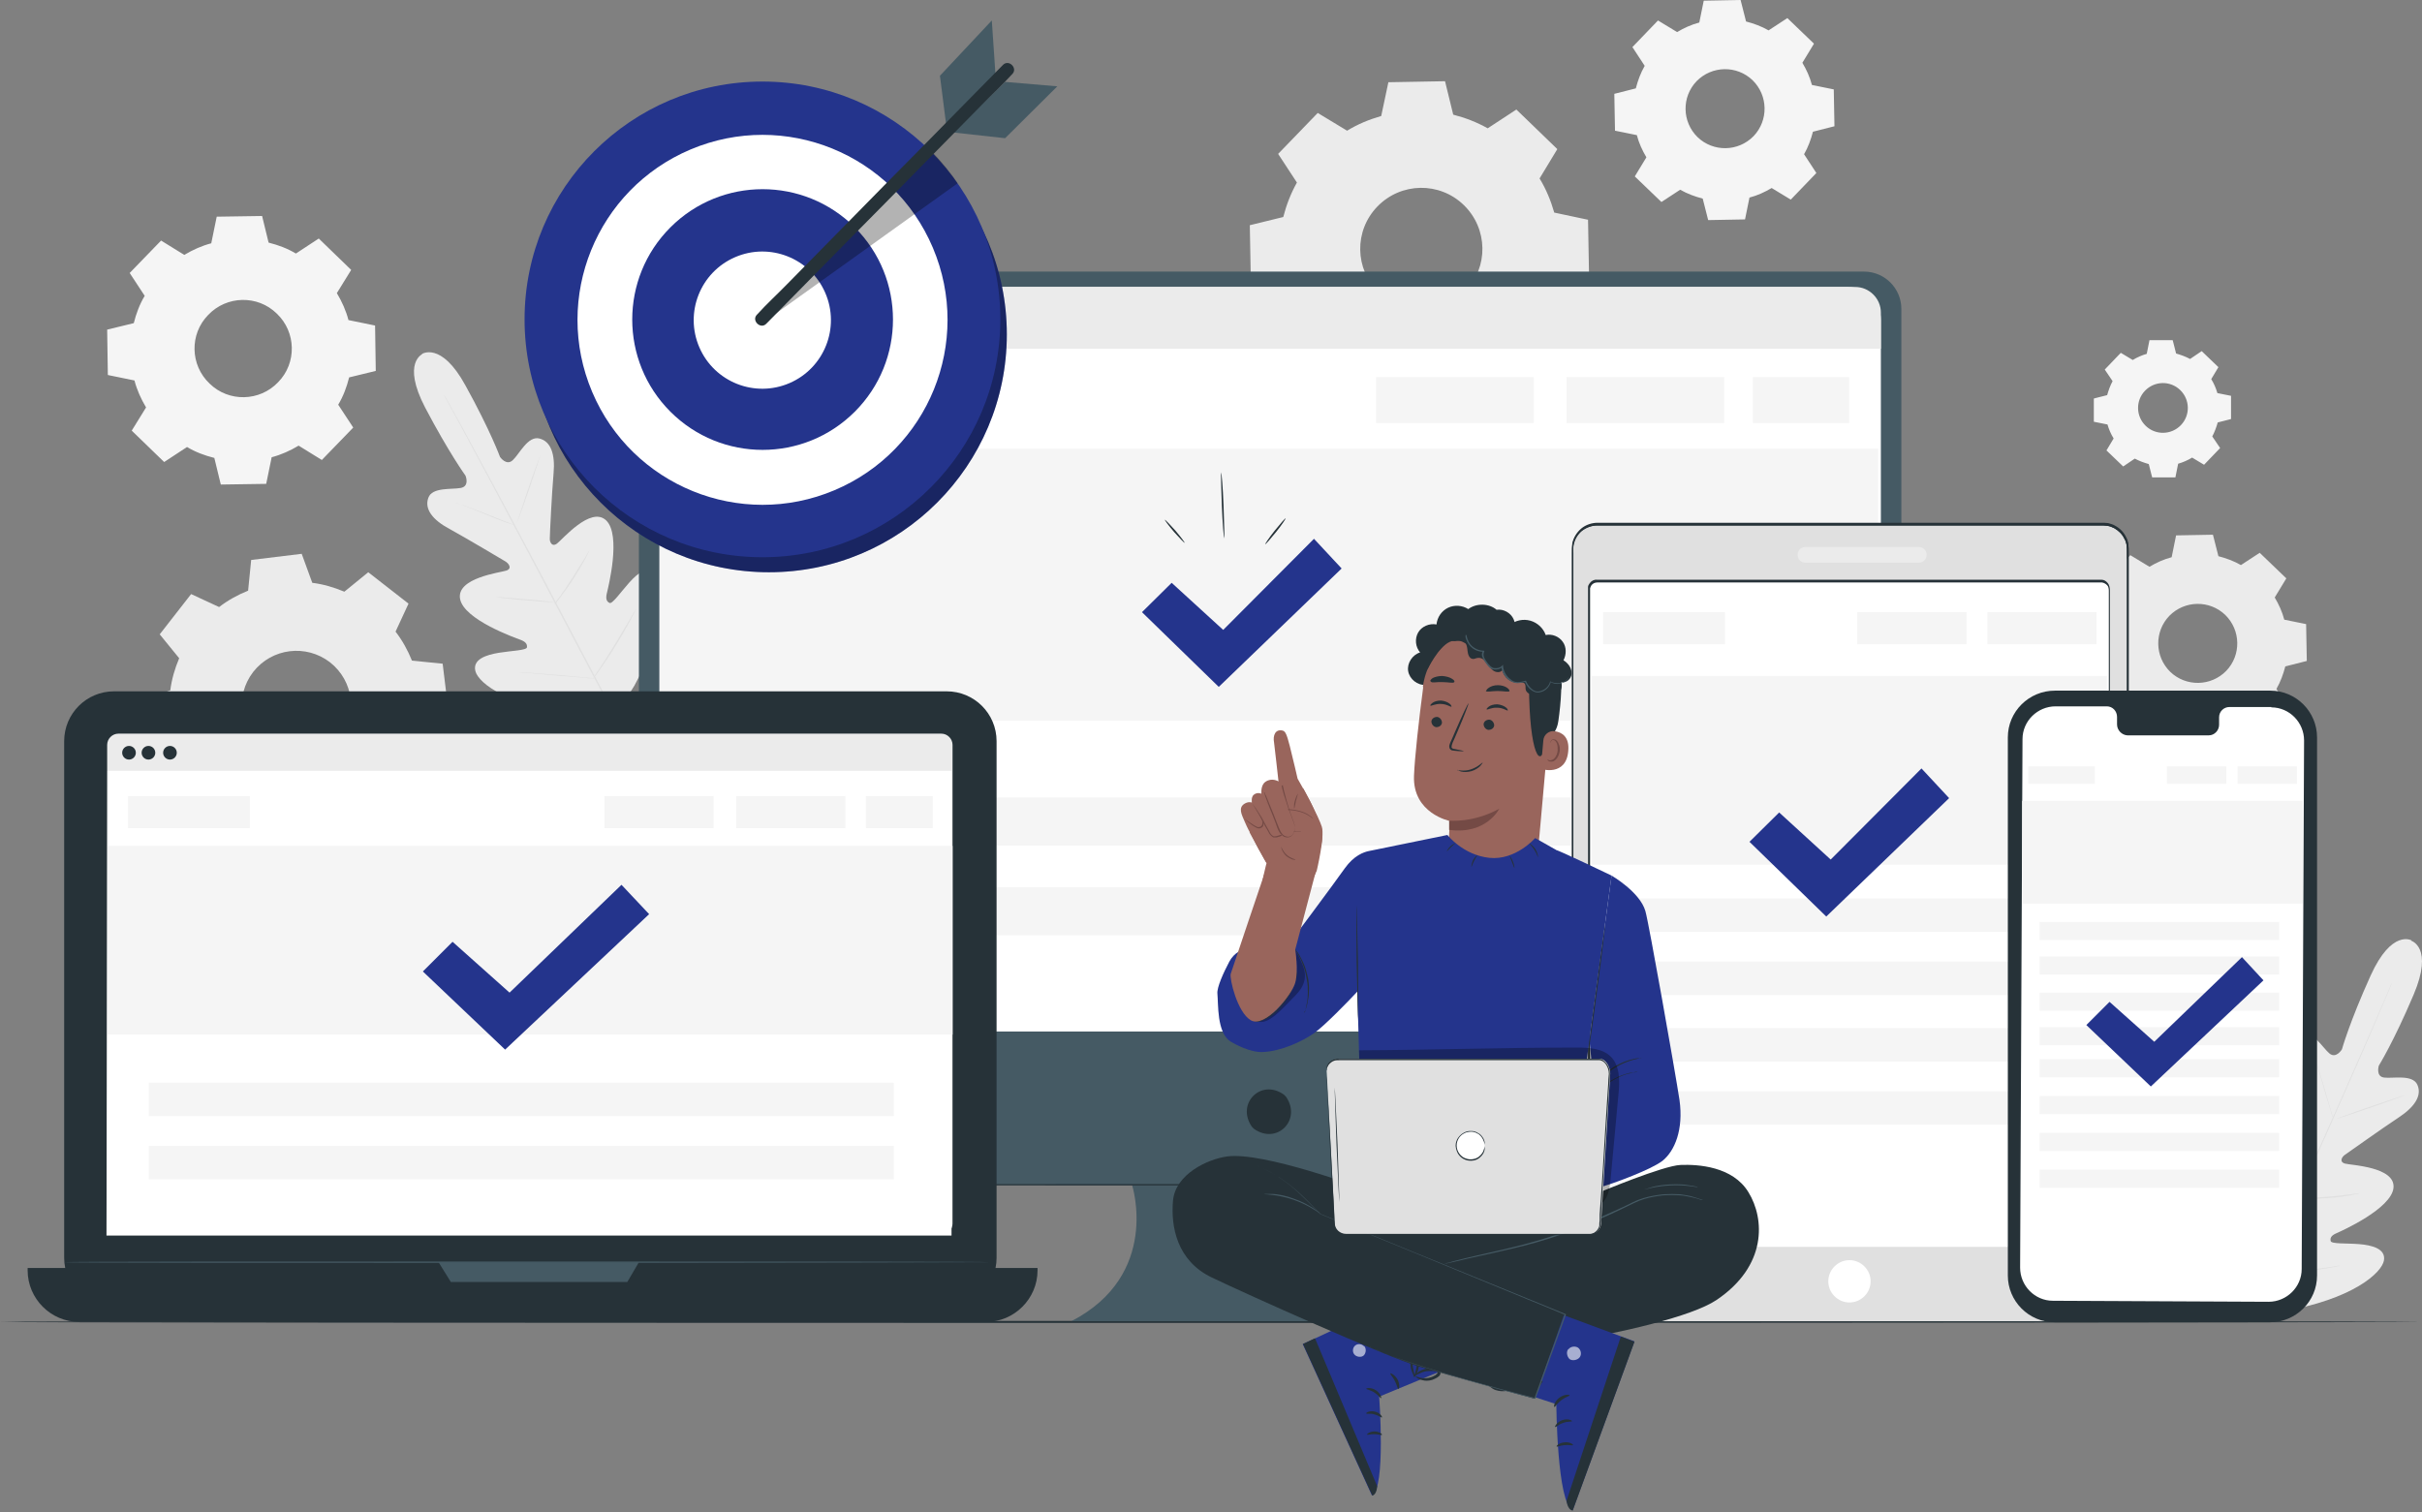
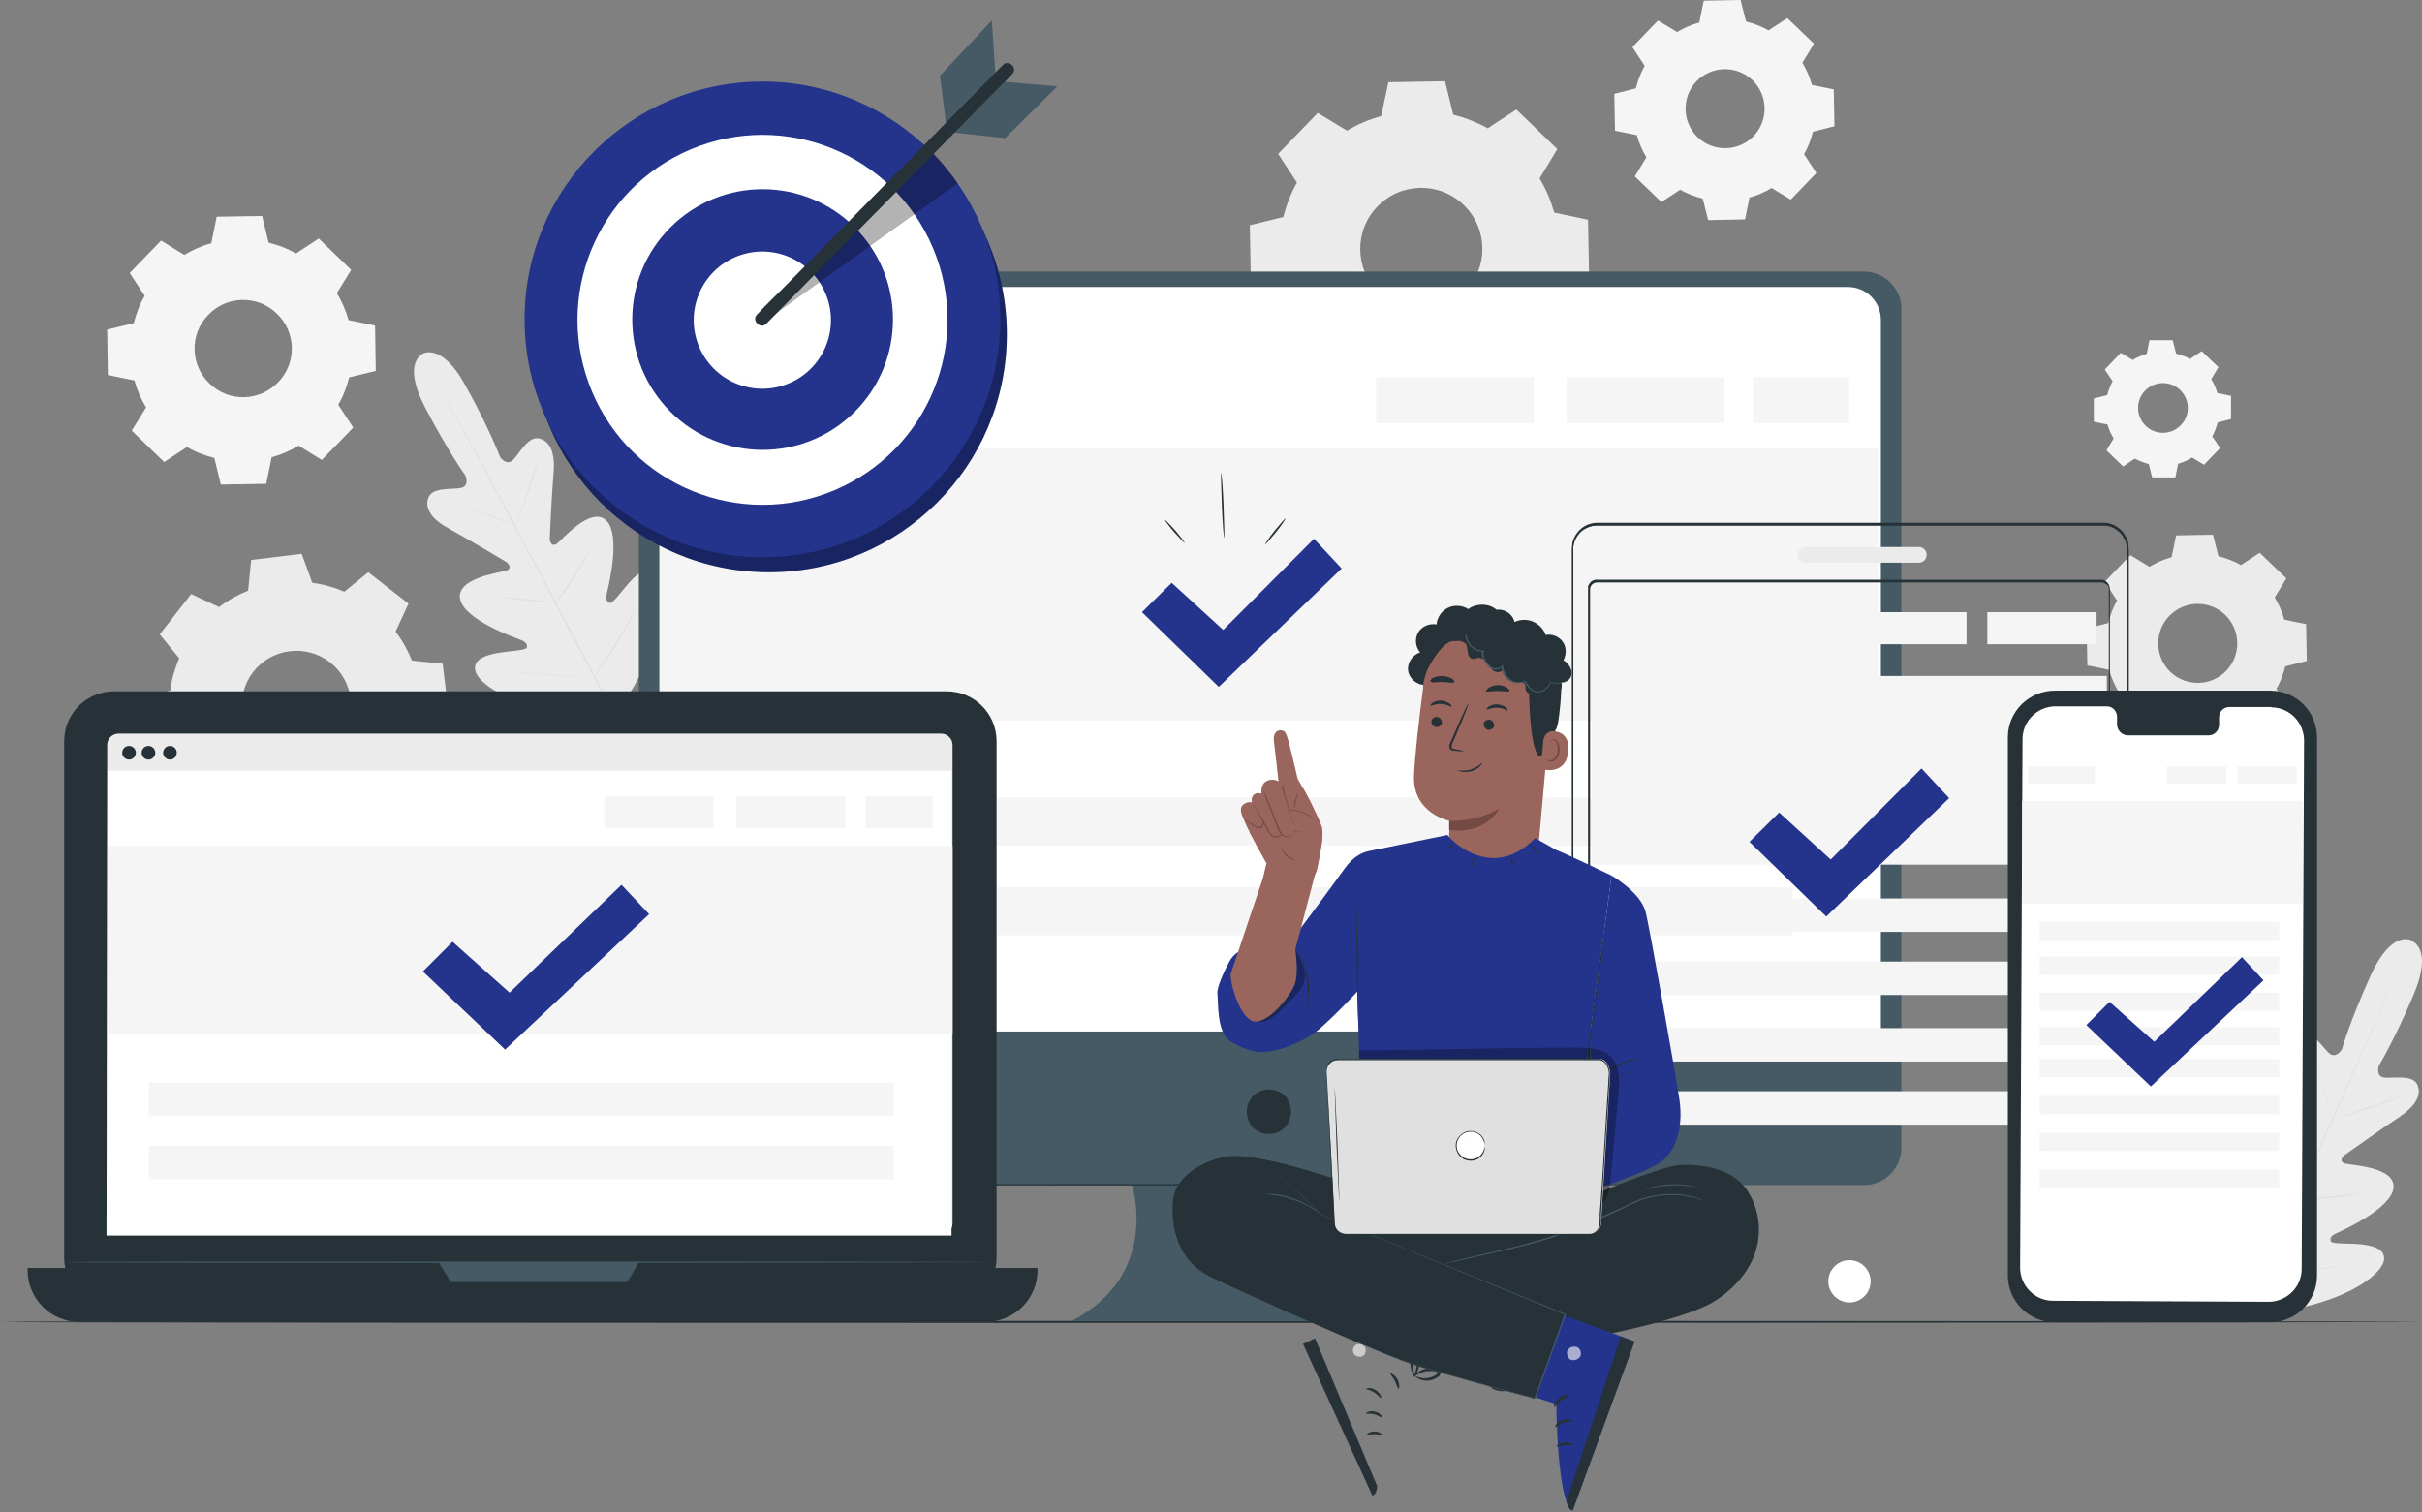
<svg xmlns="http://www.w3.org/2000/svg" width="570" height="356" viewBox="0 0 570 356" fill="none">
  <rect x="0" y="0" width="570" height="356" fill="#808080" stroke="none" />
  <path d="M567.548 221.365C567.548 221.365 562.889 218.634 557.909 229.638C552.929 240.642 551.162 246.987 551.162 246.987C551.162 246.987 549.797 249.317 548.19 247.951C546.584 246.586 544.254 242.489 541.604 243.373C538.873 244.256 538.15 247.389 538.873 251.807C539.596 256.224 540.881 266.104 540.961 266.987C541.042 267.871 540.64 269.156 539.355 268.433C538.07 267.63 530.68 260.24 527.387 263.935C524.094 267.63 528.19 279.678 528.592 281.044C528.993 282.409 528.752 282.971 528.19 283.293C527.548 283.694 525.299 280.883 523.13 278.875C520.961 276.867 518.07 274.859 516.303 277.188C514.536 279.517 514.455 288.674 523.933 303.212L528.752 309.638L536.785 308.754C553.893 305.863 560.56 299.517 561.042 296.706C561.524 293.895 558.15 293.092 555.178 292.851C552.206 292.61 548.672 292.851 548.511 292.128C548.351 291.405 548.592 290.843 549.877 290.28C551.162 289.718 562.809 284.497 563.291 279.598C563.772 274.618 553.25 274.297 551.885 273.895C550.439 273.493 551.162 272.289 551.885 271.807C552.608 271.325 560.72 265.542 564.495 263.052C568.27 260.562 570.038 257.911 568.913 255.341C567.789 252.851 563.21 253.895 561.122 253.654C559.034 253.413 559.837 250.843 559.837 250.843C559.837 250.843 563.291 245.301 568.03 234.136C572.768 222.971 567.467 221.445 567.467 221.445" fill="#EBEBEB" />
  <path d="M527.708 311.003C531.242 302.811 537.748 288.433 543.21 276.064C548.752 263.694 553.732 252.449 557.266 244.337C559.033 240.24 560.479 236.947 561.443 234.698C561.925 233.574 562.326 232.69 562.567 232.048C562.728 231.726 562.808 231.566 562.889 231.405C562.889 231.245 562.969 231.164 562.969 231.164C562.969 231.164 562.969 231.245 562.889 231.405C562.889 231.566 562.728 231.807 562.648 232.128C562.407 232.771 562.005 233.654 561.523 234.779C560.559 237.108 559.114 240.401 557.427 244.417C553.893 252.61 548.913 263.775 543.451 276.144C537.909 288.513 531.403 302.891 527.869 311.084" fill="#E0E0E0" />
  <path d="M544.736 249.156C544.736 249.156 544.817 249.317 544.977 249.718C545.138 250.04 545.299 250.602 545.54 251.244C545.941 252.53 546.503 254.297 547.066 256.224C547.628 258.152 548.11 259.919 548.511 261.204C548.672 261.767 548.833 262.329 548.993 262.73C549.074 263.052 549.154 263.293 549.154 263.293C549.154 263.293 549.074 263.132 548.913 262.73C548.752 262.409 548.592 261.847 548.431 261.204C548.029 259.919 547.467 258.152 546.905 256.224C546.343 254.297 545.861 252.53 545.459 251.244C545.299 250.682 545.138 250.12 544.977 249.718C544.897 249.397 544.817 249.156 544.817 249.156H544.736Z" fill="#E0E0E0" />
  <path d="M549.797 263.373C549.797 263.373 553.331 262.008 557.829 260.481C562.247 258.955 565.861 257.751 565.941 257.831C565.941 257.831 562.407 259.196 557.909 260.722C553.492 262.248 549.877 263.453 549.797 263.373Z" fill="#E0E0E0" />
  <path d="M540.479 282.007C540.479 282.007 540.72 282.007 541.042 282.007C541.443 282.007 542.006 282.007 542.648 282.007C544.014 282.007 545.861 281.847 547.949 281.686C550.038 281.526 551.885 281.285 553.251 281.124C553.893 281.044 554.455 280.963 554.857 280.883C555.259 280.883 555.419 280.883 555.419 280.883C555.419 280.883 555.178 280.883 554.857 281.044C554.455 281.044 553.973 281.204 553.251 281.365C551.885 281.606 550.038 281.847 547.949 282.007C545.861 282.168 544.014 282.248 542.648 282.248C542.006 282.248 541.443 282.248 541.042 282.248C540.64 282.248 540.479 282.248 540.479 282.248V282.007Z" fill="#E0E0E0" />
  <path d="M533.09 270.12C533.09 270.12 533.25 270.281 533.411 270.521C533.652 270.843 533.893 271.244 534.214 271.726C534.937 272.77 535.901 274.216 536.945 275.823C537.989 277.429 538.953 278.875 539.596 279.999C539.917 280.481 540.158 280.963 540.399 281.285C540.56 281.606 540.64 281.766 540.64 281.766C540.64 281.766 540.479 281.606 540.319 281.365C540.078 281.044 539.837 280.642 539.516 280.16C538.793 279.116 537.829 277.67 536.785 276.064C535.74 274.457 534.857 273.011 534.134 271.887C533.813 271.405 533.572 270.923 533.331 270.602C533.17 270.281 533.09 270.12 533.09 270.12Z" fill="#E0E0E0" />
  <path d="M522.729 285.542C522.729 285.542 522.889 285.702 523.13 286.104C523.451 286.505 523.773 287.068 524.174 287.71C525.058 289.076 526.343 290.923 527.628 292.931C528.994 295.02 530.198 296.867 531.082 298.232C531.484 298.875 531.805 299.437 532.126 299.839C532.367 300.24 532.447 300.481 532.447 300.481C532.447 300.481 532.287 300.321 532.046 299.919C531.724 299.517 531.403 298.955 531.002 298.313C530.118 296.947 528.833 295.1 527.548 293.092C526.182 291.003 524.978 289.156 524.094 287.791C523.692 287.148 523.371 286.586 523.05 286.184C522.809 285.783 522.729 285.542 522.729 285.542Z" fill="#E0E0E0" />
  <path d="M532.367 299.999C532.367 299.999 532.608 299.999 533.09 299.919C533.652 299.919 534.295 299.839 535.098 299.758C536.785 299.598 539.194 299.437 541.845 299.116C544.496 298.795 546.825 298.473 548.512 298.232C549.315 298.072 550.038 297.991 550.52 297.911C551.002 297.911 551.243 297.831 551.243 297.831C551.243 297.831 551.002 297.831 550.52 297.991C550.038 298.072 549.395 298.232 548.512 298.393C546.825 298.714 544.415 299.036 541.845 299.357C539.194 299.678 536.865 299.839 535.098 299.919C534.215 299.919 533.572 299.919 533.09 299.999C532.608 299.999 532.367 299.999 532.367 299.999Z" fill="#E0E0E0" />
  <path d="M99.517 83.293C99.517 83.293 94.457 85.221 100.079 95.984C105.702 106.666 109.557 111.968 109.557 111.968C109.557 111.968 110.601 114.458 108.433 114.859C106.344 115.261 101.686 114.618 100.802 117.188C99.838 119.839 101.846 122.409 105.782 124.498C109.718 126.666 118.232 131.727 119.035 132.209C119.758 132.69 120.561 133.815 119.196 134.297C117.83 134.779 107.388 135.984 108.272 140.964C109.156 145.863 121.204 150.12 122.489 150.602C123.774 151.084 124.095 151.646 124.015 152.369C123.935 153.092 120.4 153.172 117.429 153.654C114.457 154.136 111.164 155.18 111.886 157.992C112.609 160.803 119.758 166.586 137.027 168.032L145.059 168.192L149.316 161.365C157.589 146.184 156.706 137.028 154.778 134.859C152.85 132.69 150.119 134.859 148.111 137.108C146.103 139.357 144.095 142.249 143.453 141.927C142.81 141.606 142.489 141.044 142.81 139.678C143.131 138.313 146.264 125.943 142.649 122.49C139.035 119.036 132.288 127.068 131.083 127.952C129.878 128.835 129.316 127.55 129.396 126.666C129.396 125.783 129.878 115.903 130.28 111.405C130.682 106.907 129.637 103.855 126.907 103.213C124.256 102.57 122.248 106.827 120.722 108.273C119.196 109.799 117.67 107.55 117.67 107.55C117.67 107.55 115.421 101.365 109.557 90.763C103.774 80.16 99.196 83.373 99.196 83.373" fill="#EBEBEB" />
  <path d="M145.461 170.04C141.204 162.249 133.895 148.273 127.549 136.225C121.204 124.257 115.501 113.413 111.244 105.542C109.156 101.606 107.469 98.474 106.264 96.305C105.702 95.18 105.22 94.377 104.899 93.815C104.738 93.494 104.658 93.333 104.577 93.172C104.577 93.012 104.497 92.931 104.497 92.931C104.497 92.931 104.497 92.931 104.658 93.172C104.738 93.333 104.899 93.574 105.059 93.815C105.381 94.377 105.863 95.261 106.425 96.305C107.63 98.474 109.397 101.606 111.485 105.542C115.742 113.333 121.525 124.176 127.871 136.144C134.216 148.112 141.525 162.168 145.702 169.959" fill="#E0E0E0" />
  <path d="M107.309 118.393C107.309 118.393 107.55 118.393 107.871 118.554C108.192 118.634 108.754 118.875 109.397 119.036C110.682 119.518 112.369 120.16 114.297 120.883C116.144 121.606 117.831 122.329 119.116 122.811C119.678 123.052 120.16 123.213 120.562 123.373C120.883 123.534 121.124 123.614 121.124 123.614C121.124 123.614 120.883 123.614 120.562 123.454C120.24 123.373 119.678 123.132 119.035 122.972C117.75 122.49 116.064 121.847 114.216 121.044C112.369 120.321 110.682 119.598 109.397 119.116C108.835 118.875 108.353 118.715 107.951 118.554C107.63 118.393 107.389 118.313 107.389 118.313L107.309 118.393Z" fill="#E0E0E0" />
  <path d="M121.605 123.213C121.605 123.213 122.73 119.598 124.256 115.18C125.782 110.763 127.148 107.148 127.148 107.229C127.148 107.229 126.023 110.843 124.497 115.261C122.971 119.678 121.605 123.293 121.605 123.213Z" fill="#E0E0E0" />
  <path d="M130.521 142.088C130.521 142.088 130.601 141.927 130.842 141.606C131.083 141.285 131.404 140.803 131.806 140.321C132.609 139.196 133.653 137.67 134.778 135.903C135.902 134.136 136.866 132.53 137.589 131.405C137.91 130.843 138.231 130.361 138.392 130.04C138.553 129.719 138.713 129.558 138.713 129.558C138.713 129.558 138.713 129.719 138.472 130.12C138.312 130.441 138.071 130.923 137.749 131.566C137.107 132.771 136.143 134.377 135.018 136.144C133.894 137.911 132.77 139.437 131.966 140.482C131.565 141.044 131.243 141.445 131.002 141.767C130.761 142.088 130.601 142.249 130.601 142.168L130.521 142.088Z" fill="#E0E0E0" />
  <path d="M116.625 140.562C116.625 140.562 116.786 140.562 117.187 140.562C117.589 140.562 118.071 140.562 118.713 140.642C119.998 140.723 121.685 140.883 123.613 141.044C125.541 141.205 127.227 141.365 128.513 141.526C129.075 141.526 129.557 141.687 129.958 141.687C130.28 141.687 130.521 141.767 130.521 141.767C130.521 141.767 130.36 141.767 129.958 141.767C129.557 141.767 129.075 141.767 128.432 141.687C127.147 141.606 125.46 141.446 123.533 141.285C121.605 141.124 119.918 140.964 118.633 140.803C118.071 140.803 117.589 140.642 117.187 140.642C116.866 140.642 116.625 140.562 116.625 140.562Z" fill="#E0E0E0" />
  <path d="M122.328 158.233C122.328 158.233 122.569 158.233 123.051 158.233C123.533 158.233 124.176 158.233 124.979 158.393C126.585 158.474 128.834 158.715 131.244 158.875C133.734 159.116 135.902 159.277 137.509 159.437C138.312 159.518 138.874 159.598 139.437 159.598C139.918 159.598 140.159 159.678 140.159 159.678C140.159 159.678 139.918 159.678 139.437 159.678C138.955 159.678 138.312 159.678 137.509 159.518C135.902 159.437 133.653 159.197 131.244 159.036C128.754 158.795 126.585 158.634 124.979 158.474C124.176 158.393 123.613 158.313 123.051 158.313C122.569 158.313 122.328 158.233 122.328 158.233Z" fill="#E0E0E0" />
  <path d="M139.678 159.518C139.678 159.518 139.838 159.277 140.079 158.875C140.401 158.474 140.722 157.831 141.204 157.188C142.168 155.743 143.453 153.735 144.818 151.486C146.184 149.237 147.389 147.148 148.272 145.702C148.674 144.98 148.995 144.417 149.316 143.935C149.557 143.534 149.718 143.293 149.718 143.293C149.718 143.293 149.638 143.534 149.397 144.016C149.156 144.417 148.834 145.06 148.433 145.863C147.63 147.389 146.425 149.478 145.059 151.727C143.694 153.976 142.328 155.984 141.364 157.349C140.883 158.072 140.481 158.634 140.16 159.036C139.838 159.437 139.678 159.598 139.678 159.598V159.518Z" fill="#E0E0E0" />
  <path d="M51.565 142.891C53.654 141.285 55.983 140 58.392 139.036L59.115 131.807L71.003 130.361L73.493 137.189C76.063 137.51 78.553 138.233 81.043 139.277L86.665 134.699L96.143 142.088L93.091 148.674C94.698 150.763 95.983 153.092 96.947 155.502L104.176 156.225L105.621 168.112L98.794 170.602C98.473 173.172 97.75 175.662 96.706 178.152L101.284 183.775L93.894 193.253L87.308 190.2C85.22 191.807 82.89 193.092 80.481 194.056L79.758 201.285L67.87 202.731L65.38 195.903C62.81 195.582 60.32 194.859 57.83 193.815L52.208 198.393L42.73 191.004L45.782 184.417C44.176 182.329 42.891 180 41.927 177.59L34.698 176.867L33.252 164.98L40.079 162.49C40.401 159.919 41.123 157.429 42.168 154.939L37.589 149.317L44.979 139.839L51.565 142.891ZM59.597 158.152C55.26 163.775 56.224 171.807 61.846 176.225C67.469 180.562 75.501 179.598 79.918 173.976C84.256 168.353 83.292 160.321 77.669 155.903C72.047 151.566 64.015 152.53 59.597 158.152Z" fill="#EBEBEB" />
  <path d="M394.697 7.55C396.303 6.586 398.071 5.783 399.918 5.301L400.962 0.161L409.637 0L410.922 5.06C412.769 5.542 414.536 6.185 416.223 7.149L420.641 4.257L426.906 10.281L424.175 14.779C425.139 16.386 425.942 18.153 426.424 20L431.564 21.044L431.725 29.719L426.665 31.004C426.183 32.851 425.54 34.618 424.576 36.305L427.468 40.723L421.444 46.988L416.946 44.257C415.34 45.221 413.573 46.024 411.725 46.506L410.681 51.647L402.006 51.807L400.721 46.747C398.874 46.265 397.107 45.622 395.42 44.659L391.002 47.55L384.737 41.526L387.468 37.028C386.504 35.422 385.701 33.655 385.219 31.807L380.079 30.763L379.918 22.088L384.978 20.803C385.46 18.956 386.103 17.189 387.067 15.502L384.175 11.084L390.199 4.819L394.697 7.55ZM399.275 19.116C395.741 22.811 395.822 28.675 399.516 32.289C403.211 35.823 409.075 35.743 412.689 32.048C416.223 28.353 416.143 22.49 412.448 18.875C408.753 15.341 402.89 15.422 399.275 19.116Z" fill="#F5F5F5" />
  <path d="M501.926 84.739C502.97 84.096 504.094 83.614 505.219 83.293L505.861 80.08H511.323C511.323 80 512.126 83.213 512.126 83.213C513.251 83.534 514.375 83.936 515.42 84.498L518.151 82.65L522.086 86.425L520.4 89.237C521.042 90.281 521.524 91.405 521.845 92.53L525.058 93.172V98.634C525.138 98.634 521.926 99.438 521.926 99.438C521.604 100.562 521.203 101.686 520.641 102.731L522.488 105.462L518.713 109.397L515.902 107.711C514.857 108.353 513.733 108.835 512.608 109.156L511.966 112.369H506.504C506.504 112.45 505.701 109.237 505.701 109.237C504.576 108.915 503.452 108.514 502.408 107.952L499.677 109.799L495.741 106.024L497.428 103.213C496.785 102.168 496.303 101.044 495.982 99.919L492.769 99.277V93.815C492.689 93.815 495.902 93.012 495.902 93.012C496.223 91.887 496.624 90.763 497.187 89.719L495.339 86.988L499.114 83.052L501.926 84.739ZM504.817 91.968C502.568 94.297 502.649 97.992 504.978 100.241C507.307 102.49 511.002 102.409 513.251 100.08C515.5 97.751 515.42 94.056 513.09 91.807C510.761 89.558 507.066 89.638 504.817 91.968Z" fill="#F5F5F5" />
  <path d="M43.372 60C45.38 58.795 47.549 57.831 49.718 57.269L51.003 51.004L61.685 50.843L63.212 57.108C65.461 57.671 67.629 58.474 69.637 59.679L75.019 56.145L82.649 63.534L79.276 68.996C80.481 71.004 81.445 73.172 82.007 75.341L88.272 76.626L88.433 87.309L82.167 88.835C81.605 91.084 80.802 93.253 79.597 95.261L83.131 100.642L75.742 108.273L70.28 104.899C68.272 106.104 66.103 107.068 63.934 107.63L62.649 113.895L51.967 114.056L50.441 107.791C48.192 107.229 46.023 106.425 44.015 105.221L38.633 108.755L31.003 101.365L34.376 95.903C33.172 93.895 32.208 91.727 31.645 89.558L25.38 88.273L25.22 77.59L31.485 76.064C32.047 73.815 32.85 71.646 34.055 69.638L30.521 64.257L37.91 56.626L43.372 60ZM48.995 74.136C44.577 78.634 44.738 85.944 49.316 90.281C53.814 94.699 61.123 94.538 65.461 89.96C69.878 85.462 69.718 78.152 65.139 73.815C60.641 69.397 53.332 69.558 48.995 74.136Z" fill="#F5F5F5" />
  <path d="M505.861 133.413C507.468 132.449 509.235 131.646 511.082 131.164L512.126 126.024L520.801 125.863L522.086 130.923C523.933 131.405 525.7 132.048 527.387 133.012L531.805 130.12L538.07 136.144L535.339 140.642C536.303 142.249 537.106 144.016 537.588 145.863L542.729 146.907L542.889 155.582L537.829 156.867C537.347 158.714 536.704 160.482 535.741 162.168L538.632 166.586L532.608 172.851L528.11 170.12C526.504 171.084 524.737 171.887 522.889 172.369L521.845 177.51L513.17 177.67L511.885 172.61C510.038 172.128 508.271 171.486 506.584 170.522L502.166 173.413L495.901 167.389L498.632 162.891C497.668 161.285 496.865 159.518 496.383 157.67L491.243 156.626L491.082 147.951L496.142 146.666C496.624 144.819 497.267 143.052 498.231 141.365L495.339 136.947L501.363 130.682L505.861 133.413ZM510.52 144.98C506.986 148.674 507.066 154.538 510.761 158.152C514.455 161.686 520.319 161.606 523.933 157.911C527.468 154.217 527.387 148.353 523.692 144.739C519.998 141.204 514.134 141.285 510.52 144.98Z" fill="#EBEBEB" />
  <path d="M317.026 30.763C319.516 29.237 322.247 28.112 325.058 27.309L326.745 19.357L340.078 19.116L342.006 26.988C344.817 27.711 347.548 28.755 350.119 30.201L356.866 25.783L366.504 35.1L362.327 42.008C363.854 44.498 364.978 47.229 365.781 50.04L373.733 51.727L373.974 65.06L366.103 66.988C365.38 69.799 364.335 72.53 362.89 75.1L367.307 81.847L357.99 91.486L351.082 87.309C348.592 88.835 345.862 89.96 343.05 90.763L341.364 98.715L328.03 98.956L326.103 91.084C323.291 90.361 320.56 89.317 317.99 87.871L311.243 92.289L301.605 82.972L305.781 76.064C304.255 73.574 303.131 70.843 302.328 68.032L294.376 66.345L294.135 53.012L302.006 51.084C302.729 48.273 303.773 45.542 305.219 42.972L300.801 36.225L310.119 26.586L317.026 30.763ZM324.175 48.594C318.633 54.297 318.793 63.373 324.496 68.916C330.199 74.458 339.275 74.297 344.817 68.594C350.36 62.892 350.199 53.815 344.496 48.273C338.793 42.731 329.717 42.892 324.175 48.594Z" fill="#EBEBEB" />
  <path d="M569.718 311.164C569.718 311.244 442.168 311.405 284.899 311.405C127.63 311.405 0 311.325 0 311.164C0 311.003 127.55 310.923 284.899 310.923C442.248 310.923 569.718 311.003 569.718 311.164Z" fill="#263238" />
  <path d="M438.714 63.935H159.116C154.297 63.935 150.361 67.871 150.361 72.691V270.2C150.361 275.019 154.297 278.955 159.116 278.955H266.425C266.425 278.955 273.253 300.08 252.128 311.003H352.449C352.449 311.003 328.514 302.811 334.698 278.955H438.714C443.534 278.955 447.469 275.019 447.469 270.2V72.691C447.469 67.871 443.534 63.935 438.714 63.935Z" fill="#455A64" />
  <path d="M302.65 258.152C306.425 263.614 300.481 269.558 295.1 265.702C294.939 265.542 294.778 265.381 294.618 265.22C290.842 259.758 296.786 253.815 302.168 257.67C302.328 257.831 302.489 257.991 302.65 258.152Z" fill="#263238" />
  <path d="M162.972 67.55H434.859C439.196 67.55 442.65 71.004 442.65 75.341V242.811H155.181V75.341C155.181 71.004 158.634 67.55 162.972 67.55Z" fill="white" />
-   <path d="M162.57 67.55H436.626C439.919 67.55 442.65 70.281 442.65 73.574V82.088H155.181V74.859C155.181 70.763 158.474 67.47 162.57 67.47V67.55Z" fill="#EBEBEB" />
  <path d="M164.338 77.108C165.447 77.108 166.346 76.209 166.346 75.1C166.346 73.991 165.447 73.092 164.338 73.092C163.229 73.092 162.33 73.991 162.33 75.1C162.33 76.209 163.229 77.108 164.338 77.108Z" fill="#E0E0E0" />
  <path d="M170.363 77.108C171.472 77.108 172.371 76.209 172.371 75.1C172.371 73.991 171.472 73.092 170.363 73.092C169.254 73.092 168.354 73.991 168.354 75.1C168.354 76.209 169.254 77.108 170.363 77.108Z" fill="#E0E0E0" />
  <path d="M176.065 77.108C177.174 77.108 178.073 76.209 178.073 75.1C178.073 73.991 177.174 73.092 176.065 73.092C174.956 73.092 174.057 73.991 174.057 75.1C174.057 76.209 174.956 77.108 176.065 77.108Z" fill="#E0E0E0" />
  <path d="M388.755 278.875C388.755 278.955 348.996 279.036 299.919 279.036C250.843 279.036 211.004 279.036 211.004 278.875C211.004 278.714 250.763 278.714 299.919 278.714C349.076 278.714 388.755 278.714 388.755 278.875Z" fill="#263238" />
  <path d="M442.007 105.622H155.261V169.638H442.007V105.622Z" fill="#F5F5F5" />
  <path d="M203.694 88.755H162.329V99.598H203.694V88.755Z" fill="#F5F5F5" />
  <path d="M435.181 88.755H412.53V99.598H435.181V88.755Z" fill="#F5F5F5" />
  <path d="M405.782 88.755H368.674V99.598H405.782V88.755Z" fill="#F5F5F5" />
  <path d="M360.964 88.755H323.855V99.598H360.964V88.755Z" fill="#F5F5F5" />
  <path d="M421.927 187.71H169.236V199.036H421.927V187.71Z" fill="#F5F5F5" />
  <path d="M421.927 208.835H169.236V220.16H421.927V208.835Z" fill="#F5F5F5" />
  <path d="M268.755 144.096L275.743 137.188L287.871 148.273L309.237 126.827L315.743 133.815L286.827 161.686L268.755 144.096Z" fill="#24348C" />
-   <path d="M278.795 127.791C278.715 127.791 277.59 126.666 276.305 125.221C275.02 123.695 274.056 122.409 274.137 122.329C274.217 122.329 275.341 123.454 276.626 124.899C277.912 126.425 278.875 127.711 278.795 127.791Z" fill="#263238" />
+   <path d="M278.795 127.791C278.715 127.791 277.59 126.666 276.305 125.221C275.02 123.695 274.056 122.409 274.137 122.329C274.217 122.329 275.341 123.454 276.626 124.899C277.912 126.425 278.875 127.711 278.795 127.791" fill="#263238" />
  <path d="M288.113 126.747C288.032 126.747 287.711 123.293 287.551 118.956C287.39 114.618 287.31 111.164 287.39 111.164C287.47 111.164 287.792 114.618 287.952 118.956C288.113 123.293 288.193 126.747 288.113 126.747Z" fill="#263238" />
  <path d="M302.57 122.008C302.65 122.008 301.687 123.534 300.321 125.221C298.956 126.907 297.831 128.193 297.751 128.112C297.67 128.112 298.634 126.586 300 124.899C301.365 123.213 302.49 121.928 302.57 122.008Z" fill="#263238" />
-   <path d="M494.697 123.373H375.661C372.423 123.373 369.798 125.998 369.798 129.237V305.14C369.798 308.378 372.423 311.003 375.661 311.003H494.697C497.935 311.003 500.561 308.378 500.561 305.14V129.237C500.561 125.998 497.935 123.373 494.697 123.373Z" fill="#E0E0E0" />
  <path d="M494.778 311.084C494.778 311.084 494.938 311.084 495.179 311.084C495.42 311.084 495.822 311.084 496.384 310.843C497.348 310.522 498.954 309.799 499.918 307.951C500.159 307.469 500.32 306.987 500.48 306.425C500.561 305.863 500.561 305.22 500.561 304.578C500.561 303.293 500.561 301.847 500.561 300.321C500.561 297.269 500.561 293.734 500.561 289.799C500.561 273.895 500.561 251.004 500.561 222.65C500.561 208.433 500.561 192.931 500.561 176.305C500.561 167.952 500.561 159.357 500.561 150.442C500.561 146.024 500.561 141.526 500.561 136.948C500.561 134.699 500.561 132.369 500.561 130.04C500.561 129.478 500.561 128.915 500.48 128.353C500.4 127.791 500.239 127.229 499.918 126.747C499.436 125.703 498.553 124.899 497.589 124.337C497.107 124.096 496.545 123.855 495.982 123.775C495.42 123.695 494.858 123.695 494.296 123.695C493.091 123.695 491.966 123.695 490.762 123.695C488.352 123.695 486.023 123.695 483.613 123.695C478.794 123.695 473.974 123.695 469.075 123.695C459.276 123.695 449.236 123.695 439.035 123.695C418.633 123.695 397.509 123.695 375.902 123.695C374.617 123.695 373.332 124.176 372.288 124.98C371.324 125.783 370.601 126.988 370.36 128.273C370.2 128.915 370.28 129.558 370.28 130.281V132.289C370.28 133.654 370.28 134.94 370.28 136.305C370.28 141.687 370.28 146.988 370.28 152.209C370.28 162.731 370.28 173.092 370.28 183.293C370.28 203.694 370.28 223.373 370.28 242.168C370.28 260.883 370.28 278.714 370.28 295.421C370.28 297.51 370.28 299.598 370.28 301.606C370.28 303.614 370.28 303.614 370.28 304.658C370.28 305.702 370.28 306.666 370.762 307.55C371.565 309.317 373.252 310.682 375.179 310.923C375.661 310.923 376.143 310.923 376.625 310.923H378.071C379.035 310.923 379.999 310.923 380.963 310.923C388.673 310.923 396.143 310.923 403.212 310.923C431.565 310.923 454.537 310.923 470.36 310.923C478.312 310.923 484.416 310.923 488.593 310.923C484.416 310.923 478.231 310.923 470.36 310.923C454.537 310.923 431.565 310.923 403.212 310.923C396.143 310.923 388.673 310.923 380.963 310.923C379.999 310.923 379.035 310.923 378.071 310.923H376.625C376.143 310.923 375.661 310.923 375.099 310.923C373.091 310.682 371.244 309.236 370.44 307.389C370.039 306.425 369.878 305.381 369.959 304.337C369.959 303.293 369.959 302.329 369.959 301.285C369.959 299.277 369.959 297.188 369.959 295.1C369.959 278.393 369.959 260.642 369.959 241.847C369.959 223.132 369.959 203.453 369.959 182.972C369.959 172.771 369.959 162.409 369.959 151.887C369.959 146.586 369.959 141.285 369.959 135.984C369.959 134.618 369.959 133.333 369.959 131.968V129.96C369.959 129.317 369.959 128.594 370.039 127.952C370.28 126.586 371.083 125.301 372.127 124.417C373.171 123.534 374.617 123.052 375.983 123.052C397.589 123.052 418.714 123.052 439.115 123.052C449.316 123.052 459.356 123.052 469.155 123.052C474.055 123.052 478.954 123.052 483.693 123.052C486.103 123.052 488.513 123.052 490.842 123.052C492.047 123.052 493.171 123.052 494.376 123.052C494.938 123.052 495.581 123.052 496.143 123.132C496.705 123.293 497.348 123.454 497.83 123.775C498.874 124.337 499.758 125.221 500.32 126.345C500.641 126.907 500.802 127.47 500.882 128.032C500.962 128.594 500.962 129.237 500.962 129.799C500.962 132.128 500.962 134.377 500.962 136.707C500.962 141.285 500.962 145.783 500.962 150.201C500.962 159.116 500.962 167.711 500.962 176.064C500.962 192.771 500.962 208.273 500.962 222.409C500.962 250.763 500.962 273.734 500.962 289.558C500.962 293.493 500.962 297.028 500.962 300.08C500.962 301.606 500.962 303.052 500.962 304.337C500.962 304.979 500.962 305.622 500.882 306.184C500.721 306.746 500.561 307.309 500.32 307.791C499.276 309.638 497.749 310.441 496.705 310.682C496.223 310.843 495.741 310.843 495.5 310.843C495.26 310.843 495.099 310.843 495.099 310.843L494.778 311.084Z" fill="#263238" />
  <path d="M494.778 311.084C494.778 311.084 494.938 311.084 495.179 311.084C495.34 311.084 495.5 311.084 495.661 311.084C495.822 311.084 496.063 311.003 496.384 310.923C496.866 310.763 497.509 310.522 498.151 310.04C498.794 309.558 499.436 308.915 499.918 307.951C500.159 307.469 500.32 306.987 500.48 306.425C500.561 305.863 500.561 305.22 500.561 304.578C500.561 303.293 500.561 301.847 500.561 300.321C500.561 297.269 500.561 293.734 500.561 289.799C500.561 273.975 500.561 251.004 500.561 222.65C500.561 208.433 500.561 192.931 500.561 176.305C500.561 167.952 500.561 159.357 500.561 150.442C500.561 146.024 500.561 141.526 500.561 136.948C500.561 134.699 500.561 132.369 500.561 130.04C500.561 129.478 500.561 128.915 500.48 128.353C500.4 127.791 500.239 127.229 499.918 126.747C499.436 125.703 498.553 124.899 497.589 124.337C497.107 124.096 496.545 123.855 495.982 123.775C495.42 123.695 494.858 123.695 494.215 123.695C493.011 123.695 491.886 123.695 490.681 123.695C488.272 123.695 485.942 123.695 483.533 123.695C478.713 123.695 473.894 123.695 468.994 123.695C459.195 123.695 449.155 123.695 438.954 123.695C418.553 123.695 397.428 123.695 375.822 123.695C374.537 123.695 373.171 124.177 372.208 124.98C371.163 125.863 370.521 126.988 370.28 128.353C370.119 128.996 370.2 129.638 370.2 130.361V132.369C370.2 133.735 370.2 135.02 370.2 136.385C370.2 141.767 370.2 147.068 370.2 152.289C370.2 162.811 370.2 173.172 370.2 183.373C370.2 203.775 370.2 223.453 370.2 242.249C370.2 260.963 370.2 278.795 370.2 295.501C370.2 297.59 370.2 299.678 370.2 301.686C370.2 302.73 370.2 303.694 370.2 304.738C370.2 305.22 370.2 305.783 370.2 306.265C370.2 306.746 370.44 307.228 370.601 307.71C371.404 309.558 373.171 310.843 375.099 311.084C375.581 311.084 376.063 311.084 376.545 311.084C377.027 311.084 377.509 311.084 377.991 311.084C378.955 311.084 379.918 311.084 380.882 311.084C388.593 311.084 396.063 311.084 403.131 311.084C431.485 311.084 454.456 311.084 470.28 311.084C478.231 311.084 484.336 311.084 488.513 311.084C484.336 311.084 478.151 311.084 470.28 311.084C454.456 311.084 431.485 311.084 403.131 311.084C396.063 311.084 388.593 311.084 380.882 311.084C379.918 311.084 378.955 311.084 377.991 311.084C377.509 311.084 377.027 311.084 376.545 311.084C376.063 311.084 375.581 311.084 375.019 311.084C373.011 310.843 371.163 309.477 370.36 307.55C370.2 307.068 370.039 306.586 369.959 306.104C369.878 305.622 369.959 305.06 369.959 304.578C369.959 303.534 369.959 302.57 369.959 301.526C369.959 299.518 369.959 297.429 369.959 295.341C369.959 278.634 369.959 260.883 369.959 242.088C369.959 223.373 369.959 203.694 369.959 183.213C369.959 173.012 369.959 162.65 369.959 152.128C369.959 146.827 369.959 141.526 369.959 136.225C369.959 134.859 369.959 133.574 369.959 132.209V130.201C369.959 129.558 369.959 128.835 370.039 128.193C370.28 126.827 371.003 125.622 372.127 124.739C373.171 123.855 374.537 123.373 375.983 123.373C397.589 123.373 418.714 123.373 439.115 123.373C449.316 123.373 459.356 123.373 469.155 123.373C474.055 123.373 478.954 123.373 483.693 123.373C486.103 123.373 488.513 123.373 490.842 123.373C492.047 123.373 493.171 123.373 494.376 123.373C494.938 123.373 495.581 123.373 496.143 123.454C496.705 123.614 497.268 123.775 497.83 124.096C498.874 124.658 499.758 125.542 500.32 126.586C500.641 127.148 500.802 127.711 500.882 128.273C500.962 128.835 500.962 129.478 500.962 130.04C500.962 132.369 500.962 134.618 500.962 136.948C500.962 141.526 500.962 146.024 500.962 150.442C500.962 159.357 500.962 167.952 500.962 176.305C500.962 193.012 500.962 208.514 500.962 222.65C500.962 251.004 500.962 273.975 500.962 289.799C500.962 293.734 500.962 297.269 500.962 300.321C500.962 301.847 500.962 303.293 500.962 304.578C500.962 305.22 500.962 305.863 500.882 306.425C500.721 306.987 500.561 307.55 500.32 307.951C499.838 308.915 499.195 309.558 498.553 310.04C497.91 310.522 497.268 310.763 496.786 310.923C496.545 310.923 496.304 311.084 496.063 311.084C495.902 311.084 495.661 311.084 495.581 311.084C495.34 311.084 495.179 311.084 495.179 311.084H494.778Z" fill="#263238" />
  <path d="M440.239 301.606C440.239 304.337 437.99 306.586 435.259 306.586C432.528 306.586 430.279 304.337 430.279 301.606C430.279 298.875 432.528 296.626 435.259 296.626C437.99 296.626 440.239 298.875 440.239 301.606Z" fill="white" />
  <path d="M451.565 132.45H424.898C423.854 132.45 423.051 131.646 423.051 130.602C423.051 129.558 423.854 128.755 424.898 128.755H451.565C452.609 128.755 453.412 129.558 453.412 130.602C453.412 131.646 452.609 132.45 451.565 132.45Z" fill="#EBEBEB" />
-   <path d="M494.376 136.787H375.741C374.677 136.787 373.813 137.65 373.813 138.715V291.566C373.813 292.63 374.677 293.493 375.741 293.493H494.376C495.44 293.493 496.303 292.63 496.303 291.566V138.715C496.303 137.65 495.44 136.787 494.376 136.787Z" fill="white" />
  <path d="M494.376 293.493C494.376 293.493 494.536 293.493 494.697 293.493C494.938 293.493 495.259 293.333 495.661 293.011C495.982 292.69 496.303 292.128 496.303 291.485C496.303 290.762 496.303 289.959 496.303 289.076C496.303 285.381 496.303 279.919 496.303 272.931C496.303 258.875 496.303 238.554 496.303 213.413C496.303 200.883 496.303 187.068 496.303 172.369C496.303 164.98 496.303 157.349 496.303 149.478C496.303 147.55 496.303 145.542 496.303 143.534C496.303 142.57 496.303 141.526 496.303 140.562V139.036C496.303 138.554 496.223 138.072 495.902 137.751C495.581 137.429 495.179 137.188 494.697 137.108C494.215 137.108 493.653 137.108 493.171 137.108C492.127 137.108 491.163 137.108 490.119 137.108C488.03 137.108 486.022 137.108 483.934 137.108C450.761 137.108 414.215 137.108 375.902 137.108C375.34 137.108 374.858 137.349 374.537 137.751C374.376 137.992 374.296 138.233 374.215 138.474C374.215 138.715 374.215 139.036 374.215 139.357C374.215 140.562 374.215 141.767 374.215 142.972C374.215 145.381 374.215 147.711 374.215 150.12C374.215 154.859 374.215 159.518 374.215 164.257C374.215 173.574 374.215 182.811 374.215 191.807C374.215 209.879 374.215 227.309 374.215 243.935C374.215 260.562 374.215 276.305 374.215 291.084V291.807C374.215 292.048 374.215 292.208 374.296 292.449C374.456 292.851 374.697 293.172 375.099 293.413C375.5 293.654 375.902 293.654 376.304 293.654H377.669C379.517 293.654 381.284 293.654 383.051 293.654C386.585 293.654 390.119 293.654 393.573 293.654C390.119 293.654 386.665 293.654 383.051 293.654C381.284 293.654 379.436 293.654 377.669 293.654H376.304C375.902 293.654 375.34 293.654 374.858 293.413C374.456 293.172 374.055 292.771 373.894 292.289C373.814 292.048 373.733 291.807 373.733 291.566V290.843C373.733 276.064 373.733 260.321 373.733 243.694C373.733 227.068 373.733 209.638 373.733 191.566C373.733 182.57 373.733 173.333 373.733 164.016C373.733 159.357 373.733 154.618 373.733 149.879C373.733 147.55 373.733 145.14 373.733 142.731V139.116C373.733 138.795 373.733 138.554 373.733 138.152C373.733 137.831 373.974 137.51 374.135 137.269C374.537 136.707 375.179 136.385 375.822 136.466C414.135 136.466 450.681 136.466 483.854 136.466C485.942 136.466 488.03 136.466 490.038 136.466C491.083 136.466 492.046 136.466 493.091 136.466C493.573 136.466 494.054 136.466 494.617 136.466C495.179 136.466 495.661 136.787 496.062 137.269C496.384 137.67 496.544 138.313 496.544 138.795V140.321C496.544 141.365 496.544 142.329 496.544 143.293C496.544 145.301 496.544 147.229 496.544 149.237C496.544 157.108 496.544 164.739 496.544 172.128C496.544 186.907 496.544 200.642 496.544 213.172C496.544 238.313 496.544 258.634 496.544 272.69C496.544 279.678 496.544 285.14 496.544 288.835C496.544 289.718 496.544 290.602 496.544 291.244C496.544 291.967 496.223 292.53 495.902 292.851C495.5 293.172 495.179 293.252 494.938 293.333C494.697 293.333 494.617 293.333 494.617 293.333L494.376 293.493Z" fill="#263238" />
  <path d="M495.822 159.116H374.537V203.534H495.822V159.116Z" fill="#F5F5F5" />
  <path d="M405.943 144.096H377.269V151.646H405.943V144.096Z" fill="#F5F5F5" />
  <path d="M493.413 144.096H467.71V151.646H493.413V144.096Z" fill="#F5F5F5" />
  <path d="M462.81 144.096H437.107V151.646H462.81V144.096Z" fill="#F5F5F5" />
  <path d="M485.622 226.345H382.088V234.216H485.622V226.345Z" fill="#F5F5F5" />
  <path d="M485.622 211.486H382.088V219.357H485.622V211.486Z" fill="#F5F5F5" />
  <path d="M485.622 256.867H382.088V264.739H485.622V256.867Z" fill="#F5F5F5" />
  <path d="M485.622 242.008H382.088V249.879H485.622V242.008Z" fill="#F5F5F5" />
  <path d="M411.726 198.152L418.714 191.245L430.842 202.329L452.207 180.883L458.713 187.871L429.798 215.743L411.726 198.152Z" fill="#24348C" />
  <path d="M534.216 311.244H483.533C477.429 311.244 472.529 306.264 472.529 300.24V173.574C472.529 167.47 477.509 162.57 483.614 162.57H534.296C540.401 162.57 545.3 167.55 545.3 173.574V300.24C545.3 306.345 540.32 311.244 534.216 311.244Z" fill="#263238" />
  <path d="M534.536 166.425H524.657C523.372 166.425 522.247 167.47 522.247 168.835V170.602C522.247 171.968 521.123 173.092 519.838 173.092H500.641C499.356 173.012 498.231 171.887 498.231 170.522V168.755C498.231 167.389 497.187 166.265 495.822 166.265H492.368H483.773C479.516 166.265 475.982 169.719 475.982 173.976L475.42 298.393C475.42 302.65 478.874 306.184 483.131 306.184L533.894 306.425C538.151 306.425 541.685 302.971 541.685 298.714L542.247 174.297C542.247 170.04 538.793 166.506 534.536 166.506V166.425Z" fill="white" />
  <path d="M541.927 188.514H475.903V212.69H541.927V188.514Z" fill="#F5F5F5" />
  <path d="M493.011 180.401H477.349V184.498H493.011V180.401Z" fill="#F5F5F5" />
  <path d="M540.562 180.401H526.586V184.498H540.562V180.401Z" fill="#F5F5F5" />
  <path d="M523.936 180.401H509.96V184.498H523.936V180.401Z" fill="#F5F5F5" />
  <path d="M536.384 225.14H479.999V229.397H536.384V225.14Z" fill="#F5F5F5" />
  <path d="M536.384 217.028H479.999V221.285H536.384V217.028Z" fill="#F5F5F5" />
  <path d="M536.384 241.767H479.999V246.024H536.384V241.767Z" fill="#F5F5F5" />
  <path d="M536.384 249.317H479.999V253.574H536.384V249.317Z" fill="#F5F5F5" />
  <path d="M536.384 257.991H479.999V262.248H536.384V257.991Z" fill="#F5F5F5" />
  <path d="M536.384 266.666H479.999V270.923H536.384V266.666Z" fill="#F5F5F5" />
  <path d="M536.384 275.341H479.999V279.598H536.384V275.341Z" fill="#F5F5F5" />
  <path d="M536.384 233.654H479.999V237.911H536.384V233.654Z" fill="#F5F5F5" />
  <path d="M491.003 241.285L496.465 235.823L506.987 245.22L527.629 225.301L532.69 230.763L506.184 255.742L491.003 241.285Z" fill="#24348C" />
  <path d="M222.811 162.731H26.828C20.351 162.731 15.101 167.981 15.101 174.457V296.064C15.101 302.54 20.351 307.791 26.828 307.791H222.811C229.288 307.791 234.538 302.54 234.538 296.064V174.457C234.538 167.981 229.288 162.731 222.811 162.731Z" fill="#263238" />
  <path d="M6.506 298.473H244.176V299.035C244.176 305.702 238.714 311.164 232.048 311.164H18.634C11.968 311.164 6.506 305.702 6.506 299.035V298.473Z" fill="#263238" />
  <path d="M227.951 168.514H20.964V291.003H227.951V168.514Z" fill="#263238" />
  <path d="M103.213 297.108L106.104 301.767H147.63L150.361 297.108H103.213Z" fill="#455A64" />
  <path d="M27.871 172.69H221.526C222.971 172.69 224.176 173.895 224.176 175.341V288.032C224.176 289.477 222.971 290.682 221.526 290.682H27.871C26.425 290.682 25.221 289.477 25.221 288.032V175.341C25.221 173.895 26.425 172.69 27.871 172.69Z" fill="#EBEBEB" />
  <path d="M223.935 290.843H25.06L25.3 181.445H223.935V290.843Z" fill="white" />
  <path d="M41.605 177.188C41.605 178.072 40.883 178.795 39.999 178.795C39.115 178.795 38.393 178.072 38.393 177.188C38.393 176.305 39.115 175.582 39.999 175.582C40.883 175.582 41.605 176.305 41.605 177.188Z" fill="#263238" />
  <path d="M31.967 177.188C31.967 178.072 31.244 178.795 30.36 178.795C29.477 178.795 28.754 178.072 28.754 177.188C28.754 176.305 29.477 175.582 30.36 175.582C31.244 175.582 31.967 176.305 31.967 177.188Z" fill="#263238" />
  <path d="M36.545 177.188C36.545 178.072 35.822 178.795 34.938 178.795C34.055 178.795 33.332 178.072 33.332 177.188C33.332 176.305 34.055 175.582 34.938 175.582C35.822 175.582 36.545 176.305 36.545 177.188Z" fill="#263238" />
  <path d="M232.61 297.108C232.61 297.108 183.936 297.268 123.855 297.268C63.775 297.268 15.101 297.268 15.101 297.108C15.101 296.947 63.775 296.947 123.855 296.947C183.936 296.947 232.61 296.947 232.61 297.108Z" fill="#455A64" />
  <path d="M224.177 199.116H25.302V243.534H224.177V199.116Z" fill="#F5F5F5" />
-   <path d="M58.796 187.389H30.121V194.939H58.796V187.389Z" fill="#F5F5F5" />
  <path d="M219.518 187.389H203.775V194.939H219.518V187.389Z" fill="#F5F5F5" />
  <path d="M198.957 187.389H173.254V194.939H198.957V187.389Z" fill="#F5F5F5" />
  <path d="M167.952 187.389H142.249V194.939H167.952V187.389Z" fill="#F5F5F5" />
  <path d="M210.362 269.718H35.02V277.59H210.362V269.718Z" fill="#F5F5F5" />
  <path d="M210.362 254.859H35.02V262.73H210.362V254.859Z" fill="#F5F5F5" />
  <path d="M99.518 228.674L106.506 221.686L119.919 233.654L146.264 208.273L152.77 215.18L118.875 247.068L99.518 228.674Z" fill="#24348C" />
  <path d="M180.963 134.699C211.882 134.699 236.947 109.634 236.947 78.715C236.947 47.796 211.882 22.731 180.963 22.731C150.044 22.731 124.979 47.796 124.979 78.715C124.979 109.634 150.044 134.699 180.963 134.699Z" fill="#24348C" />
  <path opacity="0.3" d="M180.963 134.699C211.882 134.699 236.947 109.634 236.947 78.715C236.947 47.796 211.882 22.731 180.963 22.731C150.044 22.731 124.979 47.796 124.979 78.715C124.979 109.634 150.044 134.699 180.963 134.699Z" fill="black" />
  <path d="M179.438 131.165C210.357 131.165 235.422 106.1 235.422 75.181C235.422 44.262 210.357 19.197 179.438 19.197C148.519 19.197 123.454 44.262 123.454 75.181C123.454 106.1 148.519 131.165 179.438 131.165Z" fill="#24348C" />
  <path d="M196.394 115.39C218.543 106.034 228.913 80.495 219.557 58.347C210.201 36.199 184.662 25.828 162.514 35.184C140.366 44.54 129.995 70.079 139.351 92.227C148.707 114.375 174.246 124.746 196.394 115.39Z" fill="white" />
  <path d="M201.17 96.911C213.152 84.928 213.152 65.501 201.17 53.519C189.187 41.537 169.76 41.537 157.778 53.519C145.796 65.501 145.796 84.928 157.778 96.911C169.76 108.893 189.187 108.893 201.17 96.911Z" fill="#24348C" />
  <path d="M185.819 90.172C194.002 86.631 197.765 77.127 194.224 68.944C190.683 60.76 181.179 56.997 172.995 60.538C164.812 64.08 161.049 73.584 164.59 81.767C168.132 89.95 177.636 93.713 185.819 90.172Z" fill="white" />
  <path d="M222.731 29.799L221.205 17.831L233.414 4.819L234.297 17.751L222.731 29.799Z" fill="#455A64" />
  <path d="M248.834 20.321L236.545 19.277L224.176 31.165L236.545 32.53L248.834 20.321Z" fill="#455A64" />
  <path opacity="0.3" d="M179.438 76.064L225.381 43.133C223.935 40.964 221.606 38.072 219.518 35.904L180.16 73.976L179.438 76.064Z" fill="black" />
  <path d="M236.064 15.261C234.136 17.189 232.208 19.197 230.281 21.125C225.702 25.783 221.044 30.522 216.465 35.181C210.923 40.803 205.301 46.426 199.759 52.129C194.939 57.028 190.12 61.928 185.301 66.827C182.971 69.237 180.481 71.486 178.232 73.976C178.232 73.976 178.232 73.976 178.152 74.056C176.787 75.422 178.955 77.59 180.321 76.225C182.249 74.297 184.176 72.289 186.104 70.361C190.682 65.703 195.341 60.964 199.919 56.305C205.461 50.683 211.084 45.06 216.626 39.358C221.445 34.458 226.264 29.558 231.084 24.659C233.413 22.249 235.903 20 238.152 17.51C238.152 17.51 238.152 17.51 238.232 17.43C239.598 16.064 237.429 13.896 236.064 15.261Z" fill="#263238" />
  <path d="M335.502 161.205C333.574 161.365 331.727 159.839 331.406 157.992C331.084 156.145 332.37 154.137 334.217 153.574C333.092 152.289 332.932 150.361 333.735 148.916C334.538 147.47 336.386 146.667 338.072 146.988C338.233 145.301 339.277 143.775 340.803 143.052C342.329 142.329 344.177 142.49 345.542 143.373C347.47 141.928 350.442 142.008 352.209 143.534C353.815 143.293 355.582 144.257 356.225 145.783C356.948 147.309 356.546 149.157 355.261 150.281" fill="#263238" />
  <path d="M334.86 161.687C335.984 153.173 343.374 146.908 351.968 147.309H352.852C362.008 148.353 366.265 156.627 365.06 165.783L362.329 196.305L361.607 203.534L340.803 201.044L341.205 193.253C341.205 193.253 332.45 191.486 332.771 182.651C332.932 178.394 333.896 169.639 334.94 161.767L334.86 161.687Z" fill="#99655C" />
  <path d="M341.124 193.173C341.124 193.173 346.747 193.735 352.851 190.361C352.851 190.361 349.799 196.546 341.044 195.341V193.173H341.124Z" fill="#744A45" />
  <path d="M336.867 169.799C336.867 170.442 337.349 171.084 337.992 171.165C338.715 171.165 339.277 170.763 339.357 170.12C339.357 169.478 338.875 168.835 338.233 168.755C337.51 168.755 336.948 169.157 336.867 169.799Z" fill="#263238" />
  <path d="M336.627 166.104C336.787 166.265 337.751 165.622 339.116 165.703C340.482 165.703 341.446 166.506 341.606 166.345C341.606 166.345 341.606 165.944 341.125 165.622C340.723 165.301 340 164.98 339.116 164.9C338.233 164.9 337.51 165.141 337.108 165.462C336.707 165.783 336.546 166.024 336.627 166.104Z" fill="#263238" />
  <path d="M349.157 170.442C349.157 171.084 349.639 171.727 350.282 171.807C351.005 171.807 351.567 171.406 351.647 170.763C351.647 170.12 351.165 169.478 350.523 169.398C349.8 169.398 349.238 169.799 349.157 170.442Z" fill="#263238" />
  <path d="M349.879 166.988C350.04 167.149 351.004 166.506 352.369 166.586C353.735 166.586 354.699 167.39 354.859 167.229C354.859 167.229 354.859 166.827 354.377 166.506C353.976 166.185 353.253 165.864 352.369 165.783C351.486 165.783 350.763 166.024 350.361 166.345C349.96 166.667 349.799 166.908 349.879 166.988Z" fill="#263238" />
  <path d="M344.498 176.787C344.498 176.787 343.695 176.546 342.329 176.305C342.008 176.305 341.687 176.145 341.606 175.904C341.606 175.663 341.687 175.261 341.847 174.859C342.249 174.056 342.57 173.173 342.972 172.289C344.578 168.594 345.703 165.542 345.622 165.542C345.462 165.542 344.096 168.434 342.49 172.128C342.088 173.012 341.767 173.896 341.365 174.699C341.205 175.1 340.964 175.502 341.124 176.064C341.205 176.305 341.446 176.546 341.687 176.626C341.927 176.626 342.088 176.707 342.249 176.707C343.614 176.867 344.498 176.867 344.498 176.787Z" fill="#263238" />
  <path d="M349.639 162.651C349.799 162.972 351.004 162.651 352.45 162.651C353.896 162.651 355.101 162.972 355.261 162.651C355.261 162.49 355.101 162.169 354.619 161.847C354.137 161.526 353.333 161.285 352.53 161.285C351.647 161.285 350.924 161.526 350.442 161.847C349.96 162.169 349.719 162.49 349.799 162.651H349.639Z" fill="#263238" />
  <path d="M336.787 160.482C337.028 160.803 338.152 160.482 339.518 160.562C340.883 160.562 342.008 160.884 342.249 160.562C342.409 160.402 342.249 160.08 341.686 159.759C341.204 159.438 340.401 159.197 339.437 159.116C338.474 159.116 337.67 159.357 337.188 159.598C336.706 159.92 336.546 160.241 336.626 160.321L336.787 160.482Z" fill="#263238" />
  <path d="M335.904 157.671C335.904 157.671 338.475 152.289 341.205 151.084C344.499 149.639 345.703 153.253 348.836 152.53C351.969 151.807 355.101 150.442 358.153 153.012C361.446 155.743 359.76 157.51 359.84 161.446C359.92 177.349 362.651 182.008 363.856 174.538C364.017 173.735 366.266 173.173 366.748 169.719C367.39 165.221 367.792 159.839 366.989 156.627C366.266 153.896 364.82 151.968 362.169 149.799C357.993 146.345 352.049 146.024 347.952 146.265C343.856 146.506 335.904 150.763 335.904 157.671Z" fill="#263238" />
  <path d="M363.213 174.297C363.293 172.932 364.578 171.888 365.944 172.128C367.55 172.369 369.397 173.414 369.076 176.787C368.594 182.811 362.65 181.124 362.65 180.883C362.65 180.803 362.972 176.787 363.213 174.297Z" fill="#99655C" />
  <path d="M364.177 178.715C364.177 178.715 364.257 178.795 364.418 178.875C364.578 178.956 364.9 179.036 365.221 178.875C365.863 178.715 366.506 177.751 366.586 176.627C366.586 176.064 366.586 175.582 366.426 175.1C366.265 174.618 366.024 174.297 365.703 174.217C365.382 174.137 365.141 174.217 365.06 174.458C364.98 174.618 365.06 174.779 364.98 174.779C364.98 174.779 364.819 174.699 364.98 174.458C364.98 174.378 365.06 174.217 365.221 174.137C365.382 174.056 365.623 173.976 365.783 174.056C366.265 174.056 366.667 174.618 366.827 175.1C367.068 175.582 367.149 176.225 367.068 176.787C366.908 177.992 366.185 179.116 365.301 179.277C364.9 179.277 364.498 179.277 364.337 179.036C364.177 178.875 364.177 178.715 364.177 178.715Z" fill="#744A45" />
  <path d="M363.694 162.57C362.891 163.052 362.008 163.614 361.124 163.614C360.16 163.614 359.116 163.052 359.036 162.169C359.036 161.767 359.036 161.285 358.875 160.964C358.554 160.562 357.911 160.643 357.429 160.723C355.662 160.803 353.895 159.518 353.574 157.751C353.092 158.394 352.048 158.313 351.405 157.831C350.763 157.349 350.361 156.627 349.879 155.984C349.397 155.341 348.674 154.779 347.871 154.859C347.389 154.859 346.988 155.181 346.586 155.1C345.783 155.02 345.461 154.056 345.381 153.253C345.301 152.45 345.221 151.566 344.578 151.084C343.935 150.683 343.132 150.843 342.409 150.924C341.686 150.924 340.723 150.763 340.562 150.04C340.482 149.639 340.642 149.237 340.883 148.996C341.927 147.55 343.935 146.988 345.542 147.711C346.265 145.783 348.192 144.257 350.2 144.177C352.289 144.016 354.377 145.301 355.261 147.149C356.626 146.024 358.474 145.623 360.16 146.104C361.847 146.586 363.212 147.872 363.775 149.478C365.22 149.157 366.907 149.799 367.791 151.084C368.674 152.289 368.674 154.056 367.951 155.422C368.996 156.064 369.879 157.189 369.879 158.474C369.879 159.759 368.594 160.884 367.389 160.562C367.791 161.526 367.389 162.892 366.425 163.373C365.461 163.855 364.096 163.454 363.614 162.57" fill="#263238" />
  <path d="M344.899 149.478C344.899 149.478 344.899 149.478 344.899 149.558C344.899 149.558 344.899 149.719 344.899 149.88C344.899 150.121 345.06 150.602 345.301 151.084C345.542 151.566 345.944 152.129 346.586 152.61C347.229 153.092 348.032 153.414 348.996 153.414V153.253C348.675 153.735 348.675 154.378 348.996 154.94C349.237 155.502 349.558 155.984 349.96 156.466C350.12 156.707 350.361 156.948 350.602 157.189C350.843 157.43 351.164 157.51 351.566 157.59C352.209 157.671 353.012 157.59 353.574 156.948H353.333C353.413 158.072 354.056 159.277 355.1 160.08C355.662 160.482 356.385 160.803 357.028 160.803C357.751 160.803 358.393 160.643 359.036 160.482H358.875C359.197 161.205 359.598 161.847 360.241 162.329C360.803 162.811 361.606 163.133 362.329 162.972C363.775 162.731 364.739 161.606 364.98 160.482H364.819C365.542 160.964 366.265 161.044 366.907 160.964C367.55 160.884 368.032 160.643 368.353 160.402C368.674 160.161 368.915 159.92 369.076 159.679C369.237 159.518 369.237 159.357 369.237 159.357C369.237 159.357 368.996 159.839 368.273 160.321C367.952 160.562 367.47 160.803 366.827 160.803C366.265 160.803 365.542 160.803 364.899 160.402H364.819C364.578 161.446 363.614 162.49 362.249 162.731C361.606 162.892 360.883 162.57 360.401 162.088C359.839 161.606 359.438 160.964 359.116 160.241C359.116 160.161 359.036 160.241 359.036 160.241C358.393 160.402 357.831 160.562 357.189 160.562C356.546 160.562 355.903 160.321 355.421 159.839C354.458 159.116 353.815 157.912 353.735 156.787V156.466L353.494 156.707C353.092 157.189 352.369 157.349 351.727 157.269C351.405 157.269 351.164 157.108 350.923 156.948C350.683 156.787 350.522 156.466 350.281 156.305C349.879 155.823 349.558 155.341 349.317 154.859C349.076 154.378 349.076 153.815 349.317 153.333V153.173H349.237C348.353 153.173 347.47 152.851 346.907 152.45C346.265 152.048 345.863 151.486 345.622 151.004C345.14 150.04 345.14 149.398 345.14 149.478H344.899Z" fill="#455A64" />
  <path d="M342.972 181.205C342.972 181.205 343.293 181.446 343.855 181.606C344.498 181.767 345.382 181.767 346.265 181.526C347.149 181.285 347.952 180.723 348.353 180.321C348.755 179.839 348.996 179.518 348.916 179.518C348.835 179.438 347.872 180.562 346.104 181.124C344.418 181.687 342.972 181.124 342.892 181.365L342.972 181.205Z" fill="#263238" />
  <path d="M323.053 279.919L376.467 280.642C376.467 280.642 391.407 274.377 395.503 274.217C399.6 274.056 407.792 274.538 411.487 280.642C415.342 286.907 415.905 297.992 403.937 306.024C392.21 313.815 338.796 321.044 331.487 320.401L317.993 302.249C317.993 302.249 317.833 287.389 317.993 286.666C318.154 285.943 320.403 279.598 320.403 279.598L323.053 279.919Z" fill="#263238" />
  <path d="M352.772 303.935L384.659 315.743L370.121 355.502C366.426 353.895 366.266 330.522 366.266 330.522L345.543 323.775L352.772 303.935Z" fill="#24348C" />
  <g opacity="0.6">
    <path d="M369.077 317.67C369.559 316.947 370.603 316.787 371.326 317.188C372.049 317.67 372.29 318.715 371.808 319.437C371.326 320.16 370.041 320.401 369.398 319.919C368.756 319.357 368.515 318.072 369.157 317.51" fill="white" />
  </g>
  <path d="M384.66 315.823L381.447 314.618L368.676 353.253C368.676 353.253 368.836 355.341 370.122 355.582L384.66 315.823Z" fill="#263238" />
  <path d="M365.864 331.164C366.024 331.164 366.506 330.281 367.47 329.558C368.434 328.835 369.478 328.594 369.398 328.433C369.398 328.273 368.193 328.112 366.988 328.996C365.784 329.879 365.623 331.164 365.784 331.164H365.864Z" fill="#263238" />
  <path d="M366.025 335.903C366.186 335.984 366.828 335.261 367.873 334.939C368.917 334.538 369.881 334.698 369.961 334.538C370.041 334.377 368.997 333.815 367.632 334.297C366.346 334.779 365.784 335.903 366.025 335.903Z" fill="#263238" />
  <path d="M370.201 340.16C370.281 340 369.398 339.357 368.193 339.518C366.908 339.598 366.185 340.401 366.345 340.482C366.426 340.642 367.229 340.241 368.273 340.16C369.317 340.08 370.121 340.321 370.201 340.16Z" fill="#263238" />
  <path d="M361.286 329.076C361.527 329.076 361.527 328.032 362.009 326.988C362.491 325.944 363.133 325.221 363.053 325.06C362.973 324.899 361.928 325.462 361.366 326.747C360.804 328.032 361.125 329.156 361.366 329.076H361.286Z" fill="#263238" />
  <path d="M356.948 326.425C356.948 326.425 357.43 325.703 357.671 324.417C357.752 323.775 357.832 322.972 357.832 322.088C357.832 321.686 357.752 321.205 357.671 320.723C357.671 320.482 357.591 320.241 357.43 319.919C357.27 319.598 356.868 319.357 356.467 319.437C356.065 319.518 355.824 319.839 355.744 320.16C355.663 320.482 355.583 320.723 355.583 320.964C355.583 321.445 355.583 321.927 355.583 322.329C355.583 323.213 355.824 324.016 356.145 324.578C356.627 325.783 357.27 326.425 357.35 326.345C357.43 326.345 357.029 325.622 356.627 324.417C356.467 323.855 356.306 323.052 356.306 322.249C356.306 321.847 356.306 321.445 356.306 320.964C356.306 320.482 356.467 320.16 356.707 320.08C356.788 320.08 356.788 320.08 356.948 320.241C357.029 320.401 357.109 320.562 357.109 320.803C357.189 321.205 357.27 321.686 357.35 322.088C357.43 322.891 357.43 323.694 357.35 324.257C357.27 325.542 357.029 326.265 357.109 326.345L356.948 326.425Z" fill="#263238" />
  <path d="M357.27 326.265C357.27 326.265 356.788 325.542 355.503 325.06C354.86 324.819 354.137 324.578 353.254 324.498C352.772 324.498 352.37 324.498 351.888 324.498C351.406 324.578 350.764 324.658 350.443 325.381C350.282 325.783 350.443 326.184 350.684 326.425C350.925 326.666 351.165 326.747 351.326 326.907C351.728 327.148 352.21 327.309 352.692 327.389C353.575 327.55 354.378 327.469 355.021 327.309C356.306 326.907 356.868 326.184 356.788 326.104C356.788 326.024 356.065 326.506 354.86 326.747C354.298 326.827 353.495 326.907 352.772 326.747C352.37 326.666 351.969 326.506 351.647 326.265C351.246 326.024 351.005 325.783 351.085 325.622C351.085 325.461 351.567 325.22 351.969 325.14C352.37 325.14 352.852 325.06 353.254 325.06C354.057 325.06 354.78 325.22 355.342 325.381C356.547 325.783 357.19 326.265 357.27 326.104V326.265Z" fill="#263238" />
-   <path d="M335.182 303.132L306.588 316.385L322.893 352.048C326.186 350.281 324.58 328.755 324.58 328.755L343.214 321.044L335.102 303.213L335.182 303.132Z" fill="#24348C" />
  <g opacity="0.6">
    <path d="M321.045 316.947C320.563 316.305 319.519 316.224 318.957 316.706C318.314 317.188 318.234 318.233 318.716 318.795C319.198 319.437 320.403 319.598 320.965 319.036C321.527 318.473 321.608 317.269 320.965 316.787" fill="white" />
  </g>
  <path d="M306.588 316.385L309.479 315.02L324.098 349.799C324.098 349.799 324.098 351.726 322.973 352.048L306.668 316.385H306.588Z" fill="#263238" />
  <path d="M325.061 329.156C324.901 329.156 324.419 328.433 323.455 327.791C322.491 327.148 321.527 327.068 321.527 326.907C321.527 326.747 322.652 326.506 323.776 327.229C324.901 327.951 325.222 329.076 324.981 329.156H325.061Z" fill="#263238" />
  <path d="M325.222 333.654C325.061 333.735 324.419 333.172 323.455 332.931C322.491 332.61 321.607 332.931 321.527 332.69C321.447 332.53 322.411 331.967 323.615 332.289C324.901 332.61 325.383 333.574 325.222 333.654Z" fill="#263238" />
  <path d="M321.688 337.751C321.607 337.59 322.33 336.947 323.455 336.947C324.579 336.947 325.382 337.59 325.222 337.751C325.142 337.911 324.338 337.59 323.455 337.59C322.491 337.59 321.768 337.831 321.688 337.67V337.751Z" fill="#263238" />
  <path d="M329.078 326.907C328.918 326.907 328.757 326.024 328.275 325.06C327.793 324.096 327.07 323.453 327.231 323.293C327.231 323.132 328.275 323.614 328.918 324.739C329.48 325.863 329.319 326.907 329.159 326.907H329.078Z" fill="#263238" />
  <path d="M332.933 324.176C332.933 324.176 332.451 323.534 332.13 322.409C331.969 321.847 331.889 321.124 331.889 320.241C331.889 319.839 331.889 319.437 331.889 318.955C331.889 318.714 331.889 318.473 332.049 318.233C332.13 317.992 332.531 317.67 332.933 317.751C333.254 317.751 333.575 318.072 333.656 318.313C333.816 318.554 333.816 318.795 333.897 319.036C333.977 319.437 334.057 319.919 334.057 320.321C334.057 321.124 333.897 321.847 333.736 322.49C333.334 323.694 332.853 324.257 332.772 324.176C332.692 324.176 333.013 323.453 333.254 322.329C333.415 321.767 333.495 321.044 333.415 320.321C333.415 319.919 333.415 319.518 333.254 319.116C333.254 318.714 333.013 318.393 332.853 318.313C332.853 318.313 332.772 318.313 332.692 318.474C332.692 318.634 332.612 318.795 332.531 319.036C332.531 319.437 332.451 319.839 332.451 320.241C332.451 320.963 332.451 321.686 332.612 322.249C332.772 323.373 333.094 324.096 332.933 324.096V324.176Z" fill="#263238" />
  <path d="M332.612 324.016C332.612 324.016 333.014 323.373 334.138 322.731C334.701 322.409 335.424 322.168 336.227 322.088C336.628 322.088 337.03 322.088 337.512 322.088C337.994 322.088 338.556 322.168 338.958 322.811C339.118 323.132 338.958 323.614 338.797 323.775C338.636 324.016 338.395 324.096 338.235 324.257C337.833 324.498 337.432 324.658 337.03 324.819C336.227 325.06 335.424 325.06 334.861 324.899C333.656 324.658 333.094 324.016 333.094 323.935C333.094 323.855 333.737 324.257 334.861 324.417C335.424 324.417 336.066 324.417 336.789 324.176C337.11 324.096 337.512 323.855 337.833 323.694C338.154 323.453 338.395 323.212 338.315 323.052C338.315 322.891 337.833 322.731 337.432 322.731C337.03 322.731 336.628 322.731 336.227 322.731C335.504 322.731 334.781 322.972 334.299 323.213C333.255 323.614 332.693 324.096 332.612 324.016Z" fill="#263238" />
  <path d="M320.403 279.678C320.403 279.678 297.35 271.084 288.836 272.209C284.097 272.851 276.628 276.466 276.065 282.57C275.503 288.674 276.949 296.787 285.222 300.723C293.415 304.658 326.186 319.357 333.977 321.686C341.768 323.935 361.125 329.237 361.125 329.237L368.515 308.192C368.515 308.192 328.274 294.297 326.186 292.69C324.097 291.164 318.716 288.996 318.716 288.996L320.403 279.678Z" fill="#263238" />
  <path d="M400.643 282.49C400.643 282.49 400.643 282.49 400.483 282.49C400.402 282.49 400.242 282.409 400.001 282.329C399.599 282.168 398.957 282.008 398.234 281.847C397.431 281.686 396.467 281.445 395.342 281.365C394.218 281.285 392.933 281.285 391.487 281.365C390.041 281.526 388.515 281.767 386.909 282.249C386.105 282.49 385.302 282.811 384.499 283.213C383.696 283.614 382.812 284.016 382.009 284.417C378.555 286.104 374.7 287.791 370.603 289.397C362.411 292.69 354.459 294.217 348.836 295.502C346.025 296.144 343.696 296.626 342.17 297.028C341.366 297.188 340.804 297.349 340.322 297.429C340.162 297.429 340.001 297.429 339.84 297.51C339.76 297.51 339.68 297.51 339.68 297.51C339.68 297.51 339.68 297.51 339.84 297.51C339.921 297.51 340.081 297.51 340.322 297.349C340.724 297.269 341.366 297.108 342.089 296.867C343.615 296.466 345.945 295.903 348.756 295.261C354.378 293.976 362.25 292.369 370.443 289.076C374.539 287.47 378.394 285.783 381.848 284.176C382.732 283.775 383.535 283.373 384.338 282.972C385.141 282.57 386.025 282.249 386.828 282.008C388.435 281.526 390.041 281.285 391.487 281.124C392.933 281.044 394.218 281.044 395.423 281.124C396.547 281.285 397.511 281.445 398.314 281.686C399.117 281.927 399.68 282.088 400.081 282.249C400.242 282.249 400.402 282.409 400.563 282.409C400.643 282.409 400.724 282.409 400.724 282.409L400.643 282.49Z" fill="#455A64" />
  <path d="M399.438 279.437C399.438 279.437 398.715 279.357 397.591 279.196C396.466 279.036 394.86 278.956 393.173 279.036C391.406 279.116 389.88 279.357 388.755 279.598C387.631 279.839 386.988 280 386.988 280C386.988 280 387.149 279.919 387.47 279.839C387.791 279.759 388.193 279.598 388.755 279.437C389.88 279.116 391.406 278.875 393.173 278.795C394.94 278.715 396.466 278.795 397.671 279.036C398.233 279.116 398.715 279.196 399.036 279.277C399.358 279.277 399.518 279.437 399.518 279.437H399.438Z" fill="#455A64" />
  <path d="M310.764 285.702C310.764 285.702 310.121 285.221 308.997 284.578C307.872 283.855 306.266 283.052 304.419 282.409C302.571 281.767 300.804 281.445 299.519 281.285C298.234 281.124 297.431 281.124 297.431 281.044C297.431 281.044 297.672 281.044 297.993 281.044C298.395 281.044 298.876 281.044 299.519 281.044C300.804 281.124 302.652 281.445 304.499 282.168C306.427 282.811 307.953 283.694 309.077 284.417C309.639 284.819 310.041 285.06 310.362 285.301C310.684 285.542 310.764 285.702 310.764 285.702Z" fill="#455A64" />
  <path d="M322.33 317.108C322.33 317.108 322.33 317.108 322.491 317.108C322.652 317.108 322.812 317.269 323.053 317.349C323.535 317.51 324.178 317.831 325.061 318.233C326.828 318.955 329.479 319.919 332.933 321.044C339.76 323.293 349.559 326.104 361.286 329.076H361.126C363.294 323.052 365.704 316.385 368.274 309.317V309.478C365.543 308.353 362.571 307.068 359.519 305.863C340.081 297.831 322.571 290.682 310.684 285.783C308.676 283.694 306.828 281.847 305.142 280.321C303.455 278.795 301.849 277.67 300.483 276.787C299.118 275.903 298.073 275.421 297.27 275.02C296.869 274.859 296.628 274.698 296.387 274.618C296.226 274.538 296.065 274.458 296.065 274.458C296.065 274.458 296.146 274.458 296.387 274.618C296.628 274.698 296.869 274.859 297.27 275.02C297.993 275.421 299.118 275.903 300.483 276.787C301.849 277.59 303.455 278.795 305.142 280.241C306.909 281.767 308.676 283.614 310.684 285.702C322.571 290.602 340.081 297.751 359.599 305.702C362.652 306.907 365.624 308.192 368.435 309.317H368.515V309.478C365.945 316.546 363.535 323.212 361.367 329.237C361.367 329.317 361.286 329.237 361.286 329.237C349.559 326.265 339.76 323.373 332.933 321.124C329.559 320 326.909 318.955 325.061 318.233C324.178 317.911 323.535 317.51 323.053 317.349C322.812 317.269 322.652 317.188 322.571 317.108C322.491 317.108 322.411 317.028 322.411 317.028L322.33 317.108Z" fill="#455A64" />
  <path d="M379.278 206.104C379.278 206.104 385.944 209.96 387.23 214.458C388.033 217.188 394.218 252.128 395.262 258.955C396.226 265.943 394.137 270.923 391.246 273.253C388.274 275.502 379.438 278.554 379.438 278.554L366.908 282.57L363.294 273.413L375.181 256.305L374.057 244.739L379.278 206.024V206.104Z" fill="#24348C" />
  <path d="M366.265 200.08L361.285 197.269C361.285 197.269 356.707 202.57 350.522 201.927C344.337 201.285 340.643 196.546 340.643 196.546L322.169 200.321C320.964 200.562 318.635 201.365 316.466 204.417C314.056 207.871 302.651 223.132 302.651 223.132H294.619C292.45 223.132 290.362 224.337 289.318 226.345C287.952 228.915 286.346 232.449 286.506 233.895C286.747 236.305 286.346 243.052 289.558 245.14C290.603 245.783 294.297 247.791 297.189 247.63C301.446 247.47 306.346 245.221 309.237 243.212C311.647 241.526 317.269 235.743 319.438 233.413L320.803 281.927L369.237 280.562L379.277 206.104C379.277 206.104 366.747 200.08 366.185 200.08H366.265Z" fill="#24348C" />
  <path d="M319.278 213.092C319.278 213.092 319.439 219.116 319.599 226.506C319.68 233.895 319.68 239.919 319.599 239.919C319.599 239.919 319.439 233.895 319.278 226.506C319.198 219.116 319.198 213.092 319.278 213.092Z" fill="#263238" />
  <path d="M385.221 252.289C385.221 252.289 384.819 252.289 384.096 252.53C383.373 252.69 382.329 252.931 381.124 253.494C379.919 254.056 378.554 254.859 377.108 255.903C375.743 256.947 374.297 258.313 372.932 259.759C371.566 261.285 370.281 262.731 369.076 264.016C367.871 265.301 366.747 266.506 365.783 267.389C364.819 268.273 363.936 268.915 363.293 269.397C362.972 269.638 362.731 269.799 362.57 269.879C362.409 269.959 362.329 270.04 362.329 270.04C362.329 270.04 362.329 270.04 362.57 269.879C362.731 269.799 362.972 269.638 363.293 269.397C363.855 268.915 364.739 268.273 365.703 267.389C366.666 266.506 367.791 265.301 368.915 264.016C370.12 262.731 371.325 261.204 372.771 259.678C374.136 258.152 375.582 256.867 377.028 255.743C378.474 254.698 379.839 253.895 381.124 253.333C382.329 252.851 383.454 252.53 384.176 252.449C384.578 252.449 384.819 252.449 385.06 252.369C385.221 252.369 385.381 252.369 385.381 252.369L385.221 252.289Z" fill="#263238" />
  <path d="M386.265 248.996C386.265 248.996 385.542 249.156 384.337 249.478C383.213 249.799 381.606 250.361 380.08 251.325C378.474 252.289 377.269 253.333 376.466 254.216C375.663 255.1 375.181 255.662 375.181 255.662C375.181 255.662 375.261 255.502 375.422 255.18C375.582 254.939 375.904 254.538 376.305 254.056C377.108 253.172 378.394 252.048 379.92 251.084C381.526 250.12 383.132 249.558 384.257 249.317C384.819 249.156 385.301 249.076 385.703 249.076C386.024 249.076 386.185 249.076 386.265 249.076V248.996Z" fill="#263238" />
  <g opacity="0.3">
    <path d="M296.064 240.482C298.634 241.204 301.686 237.51 304.016 235.18C305.22 233.976 306.505 232.69 306.907 231.084C307.309 229.719 307.068 228.273 306.505 226.988C305.943 225.702 305.622 224.819 304.819 223.694C305.06 225.702 305.542 228.755 304.819 231.245C304.256 233.333 302.971 235.02 301.526 236.546C300.08 238.233 298.313 240 295.983 240.562" fill="black" />
  </g>
  <path d="M307.068 238.393C307.068 238.393 307.309 237.51 307.55 236.144C307.711 235.421 307.791 234.618 307.791 233.654C307.791 232.69 307.791 231.727 307.55 230.602C307.39 229.558 307.149 228.514 306.827 227.63C306.506 226.747 306.185 225.943 305.864 225.381C305.221 224.096 304.659 223.453 304.739 223.373C304.739 223.373 304.9 223.534 305.141 223.855C305.301 224.016 305.382 224.176 305.542 224.417C305.703 224.658 305.864 224.899 306.024 225.221C306.346 225.863 306.747 226.586 307.068 227.47C307.39 228.353 307.631 229.397 307.872 230.441C308.032 231.486 308.113 232.53 308.032 233.494C308.032 234.457 307.872 235.261 307.711 235.984C307.711 236.305 307.55 236.626 307.47 236.947C307.47 237.188 307.309 237.429 307.229 237.67C307.068 238.072 306.988 238.233 306.988 238.233L307.068 238.393Z" fill="#263238" />
  <path d="M342.651 198.393C342.651 198.393 342.089 198.795 341.527 199.357C340.964 199.919 340.563 200.401 340.482 200.401C340.482 200.401 340.723 199.759 341.366 199.197C342.009 198.634 342.651 198.393 342.651 198.474V198.393Z" fill="#263238" />
  <path d="M347.711 201.285C347.711 201.285 347.31 201.847 346.908 202.65C346.507 203.453 346.346 204.096 346.266 204.096C346.266 204.096 346.266 203.373 346.667 202.49C347.069 201.686 347.711 201.204 347.711 201.285Z" fill="#263238" />
  <path d="M356.386 204.337C356.386 204.337 356.145 203.694 355.824 202.891C355.502 202.088 355.261 201.445 355.342 201.445C355.342 201.445 355.743 202.008 356.065 202.811C356.386 203.614 356.466 204.337 356.386 204.337Z" fill="#263238" />
  <path d="M361.929 201.767C361.929 201.767 361.688 200.964 361.125 200.08C360.563 199.197 359.921 198.634 360.001 198.554C360.001 198.554 360.804 199.036 361.366 199.919C361.929 200.883 362.009 201.767 361.929 201.767Z" fill="#263238" />
  <path d="M377.831 217.429C377.831 217.429 377.108 224.096 375.984 232.209C374.939 240.401 373.976 246.988 373.895 246.988C373.815 246.988 374.618 240.321 375.743 232.209C376.787 224.016 377.751 217.429 377.831 217.429Z" fill="#263238" />
  <path d="M305.222 228.193C305.222 228.193 305.222 228.433 305.222 228.915C305.222 229.156 305.222 229.397 305.141 229.719C305.141 229.879 305.141 230.04 305.061 230.201C305.061 230.361 304.981 230.522 304.9 230.763C304.74 231.566 304.338 232.45 303.936 233.333C303.454 234.297 302.892 235.261 302.169 236.225C301.446 237.188 300.643 237.992 299.84 238.634C299.037 239.277 298.234 239.759 297.43 240.08C297.27 240.08 297.109 240.241 296.868 240.321C296.707 240.321 296.547 240.401 296.386 240.482C296.226 240.482 296.065 240.482 295.985 240.562C295.824 240.562 295.744 240.562 295.583 240.562C295.181 240.562 294.94 240.562 294.94 240.562C294.94 240.562 295.904 240.482 297.35 239.839C298.073 239.518 298.876 239.036 299.679 238.393C300.483 237.751 301.286 236.947 302.009 235.984C302.732 235.02 303.294 234.056 303.776 233.172C304.177 232.209 304.579 231.405 304.74 230.602C305.141 229.076 305.222 228.112 305.222 228.112V228.193Z" fill="#263238" />
  <g opacity="0.3">
    <path d="M376.307 283.614C378.395 282.65 378.797 279.919 379.038 277.67C379.68 271.004 380.242 264.337 380.885 257.67C381.206 254.538 381.287 250.924 379.118 248.755C377.11 246.747 373.897 246.586 371.005 246.586C353.254 246.586 337.592 247.148 319.841 247.229L320.724 278.233L376.226 283.614H376.307Z" fill="black" />
  </g>
  <path d="M312.211 251.968L314.139 287.951C314.139 289.317 315.343 290.441 316.789 290.441H374.139C375.584 290.522 376.709 289.478 376.789 288.032L378.958 252.691C378.958 251.245 377.994 249.237 376.468 249.237H314.942C313.416 249.237 312.211 250.442 312.291 251.968H312.211Z" fill="#E0E0E0" />
  <path d="M312.211 251.968C312.211 251.968 312.211 251.968 312.211 251.807C312.211 251.727 312.211 251.566 312.211 251.405C312.211 251.084 312.372 250.522 312.854 250.04C313.094 249.799 313.416 249.558 313.817 249.397C314.219 249.237 314.701 249.156 315.183 249.237C316.227 249.237 317.351 249.237 318.637 249.237C323.858 249.237 331.488 249.237 340.805 249.237C350.203 249.237 361.367 249.237 373.737 249.237C374.54 249.237 375.263 249.237 376.066 249.237C376.468 249.237 376.869 249.237 377.271 249.558C377.592 249.799 377.914 250.12 378.155 250.442C378.637 251.084 378.877 251.887 378.877 252.771C378.877 253.574 378.797 254.377 378.717 255.18C378.556 258.393 378.315 261.686 378.074 265.06C377.673 271.807 377.191 278.795 376.789 285.863V287.229C376.709 287.711 376.709 288.112 376.628 288.594C376.468 289.478 375.745 290.281 374.861 290.602C374.46 290.763 373.978 290.763 373.496 290.763H372.211C371.327 290.763 370.444 290.763 369.56 290.763C366.106 290.763 362.653 290.763 359.279 290.763C352.532 290.763 346.026 290.763 339.841 290.763C333.657 290.763 327.713 290.763 322.251 290.763C320.886 290.763 319.52 290.763 318.155 290.763C317.833 290.763 317.512 290.763 317.191 290.763C316.87 290.763 316.548 290.763 316.227 290.763C315.584 290.682 314.942 290.361 314.54 289.799C314.139 289.317 313.898 288.594 313.898 287.952C313.898 287.309 313.898 286.666 313.817 286.104C313.817 284.899 313.657 283.694 313.657 282.49C313.175 273.092 312.773 265.542 312.532 260.321C312.372 257.67 312.291 255.662 312.211 254.297C312.211 253.574 312.211 253.092 312.211 252.691C312.211 252.369 312.211 252.128 312.211 252.128C312.211 252.128 312.211 252.289 312.211 252.691C312.211 253.012 312.211 253.574 312.291 254.297C312.291 255.662 312.452 257.751 312.613 260.321C312.934 265.542 313.335 273.172 313.817 282.49C313.817 283.694 313.978 284.819 313.978 286.104C313.978 286.747 313.978 287.309 314.058 287.952C314.058 288.594 314.219 289.156 314.621 289.638C315.022 290.12 315.584 290.441 316.227 290.522C316.548 290.522 316.87 290.522 317.191 290.522C317.512 290.522 317.833 290.522 318.155 290.522C319.52 290.522 320.805 290.522 322.251 290.522C327.793 290.522 333.657 290.522 339.841 290.522C346.026 290.522 352.532 290.522 359.279 290.522C362.653 290.522 366.106 290.522 369.56 290.522C370.444 290.522 371.327 290.522 372.211 290.522H373.496C373.978 290.522 374.379 290.522 374.781 290.361C375.584 290.04 376.227 289.317 376.388 288.514C376.388 288.112 376.388 287.63 376.468 287.229V285.863C377.03 278.715 377.432 271.727 377.833 265.06C378.074 261.686 378.235 258.393 378.476 255.18C378.476 254.377 378.556 253.574 378.637 252.771C378.637 251.968 378.396 251.245 377.994 250.602C377.592 249.96 376.869 249.478 376.147 249.558C375.343 249.558 374.62 249.558 373.817 249.558C361.448 249.558 350.283 249.558 340.886 249.558C331.488 249.558 323.938 249.558 318.717 249.558C317.432 249.558 316.227 249.558 315.263 249.558C314.781 249.558 314.299 249.558 313.898 249.719C313.496 249.879 313.175 250.12 312.934 250.361C312.452 250.843 312.291 251.405 312.211 251.727C312.211 252.048 312.211 252.289 312.211 252.289V251.968Z" fill="#263238" />
  <path d="M349.398 269.558C349.398 271.405 347.872 272.932 346.025 272.932C344.177 272.932 342.651 271.405 342.651 269.558C342.651 267.711 344.177 266.185 346.025 266.185C347.872 266.185 349.398 267.711 349.398 269.558Z" fill="white" />
  <path d="M349.399 269.558C349.399 269.558 349.399 269.237 349.238 268.755C349.077 268.273 348.756 267.55 348.033 266.988C347.632 266.747 347.15 266.506 346.668 266.425C346.105 266.345 345.543 266.425 344.981 266.586C344.419 266.827 343.856 267.148 343.455 267.711C343.053 268.273 342.812 268.915 342.812 269.638C342.812 270.361 343.053 271.004 343.455 271.566C343.856 272.128 344.419 272.53 344.981 272.691C345.543 272.931 346.186 272.931 346.668 272.851C347.23 272.771 347.712 272.53 348.033 272.289C348.756 271.727 349.158 271.004 349.238 270.522C349.399 270.04 349.399 269.719 349.399 269.719C349.399 269.719 349.399 269.719 349.399 269.96C349.399 270.12 349.399 270.281 349.399 270.602C349.318 271.164 348.997 271.887 348.194 272.53C347.792 272.851 347.31 273.092 346.748 273.172C346.186 273.253 345.543 273.253 344.901 273.012C344.258 272.771 343.696 272.369 343.294 271.807C342.893 271.245 342.652 270.522 342.571 269.719C342.571 268.996 342.812 268.193 343.294 267.63C343.696 267.068 344.338 266.666 344.901 266.425C345.543 266.185 346.186 266.185 346.748 266.265C347.31 266.345 347.792 266.666 348.194 266.907C348.997 267.55 349.318 268.273 349.399 268.835C349.399 269.076 349.399 269.317 349.399 269.478C349.399 269.638 349.399 269.719 349.399 269.719V269.558Z" fill="#263238" />
  <path d="M314.138 255.984C314.138 255.984 314.459 262.008 314.78 269.478C315.021 276.947 315.262 282.972 315.182 282.972C315.182 282.972 314.861 276.947 314.539 269.478C314.298 262.008 314.058 255.984 314.138 255.984Z" fill="#263238" />
  <path d="M296.948 209.076C296.627 208.755 298.073 203.132 298.073 203.132C298.073 203.132 294.217 196.787 294.057 194.779C293.976 192.771 295.583 188.514 295.583 188.514L306.747 185.622C306.747 185.622 310.362 192.289 311.085 194.618C311.808 196.948 309.88 204.98 309.88 204.98L307.952 209.076C307.952 209.076 302.249 213.574 296.948 209.076Z" fill="#99655C" />
  <path d="M294.137 195.903C294.137 195.903 293.655 195.1 292.932 193.413C292.209 191.727 291.326 190.12 292.932 189.156C293.896 188.594 294.619 188.915 294.619 188.915C294.619 188.915 294.378 187.47 295.181 186.988C295.984 186.426 296.868 186.827 296.868 186.827C296.868 186.827 296.627 184.819 297.832 184.016C299.358 182.972 300.884 183.936 300.884 183.936C300.884 183.936 299.92 175.261 299.84 174.779C299.519 173.092 300.161 171.566 301.848 171.968C302.49 172.128 302.812 172.771 303.535 175.582C304.258 178.393 305.382 183.293 305.382 183.293C305.382 183.293 307.31 186.666 308.274 188.514C309.237 190.361 311.005 194.538 311.165 195.662C311.567 198.554 309.88 202.329 309.88 202.329L297.992 203.052C297.992 203.052 294.458 196.707 294.057 195.903H294.137Z" fill="#99655C" />
  <path d="M294.86 189.317C294.86 189.317 295.262 189.799 295.744 190.602C295.985 191.004 296.306 191.486 296.708 192.048C296.868 192.289 297.109 192.61 297.19 192.932C297.35 193.253 297.431 193.654 297.35 194.056C297.35 194.458 297.029 194.859 296.627 194.94C296.226 195.1 295.824 194.94 295.583 194.779C295.262 194.618 295.021 194.458 294.78 194.297C294.539 194.136 294.298 193.976 294.137 193.815C293.736 193.494 293.415 193.253 293.254 193.092C293.093 192.932 292.933 192.771 292.933 192.771C292.933 192.771 293.415 193.092 294.218 193.654C294.619 193.895 295.101 194.297 295.664 194.538C295.904 194.699 296.226 194.779 296.547 194.618C296.868 194.538 297.029 194.217 297.109 193.895C297.109 193.574 297.109 193.253 296.949 192.932C296.788 192.61 296.627 192.369 296.467 192.048C296.145 191.486 295.824 191.004 295.583 190.602C295.101 189.799 294.78 189.237 294.78 189.237L294.86 189.317Z" fill="#744A45" />
  <path d="M304.579 190.361C304.579 190.361 304.419 189.478 304.74 188.514C304.981 187.47 305.463 186.747 305.463 186.827C305.463 186.827 305.222 187.63 304.981 188.594C304.74 189.558 304.66 190.361 304.579 190.361Z" fill="#744A45" />
  <path d="M309.237 192.931C308.193 191.887 306.747 191.164 305.301 190.843C303.856 190.522 302.33 190.522 300.804 190.682C299.599 190.763 298.233 191.084 297.671 192.209C297.109 193.333 297.751 194.779 298.876 195.421C300 196.064 301.285 196.064 302.49 195.984C303.695 195.903 304.98 195.662 306.185 195.823" fill="#99655C" />
  <path d="M306.185 195.743C306.185 195.743 305.864 195.743 305.221 195.743C304.659 195.743 303.775 195.823 302.651 195.984C302.089 195.984 301.526 196.064 300.884 195.984C300.241 195.984 299.518 195.823 298.876 195.502C298.233 195.18 297.671 194.538 297.43 193.815C297.269 193.413 297.269 193.012 297.35 192.61C297.43 192.209 297.671 191.807 297.992 191.486C298.635 190.923 299.518 190.682 300.241 190.602C301.044 190.522 301.767 190.442 302.49 190.442C303.936 190.442 305.221 190.682 306.265 191.004C307.309 191.325 308.032 191.807 308.514 192.209C308.755 192.369 308.916 192.53 308.996 192.691C309.077 192.771 309.157 192.851 309.157 192.851C309.157 192.851 308.916 192.61 308.434 192.289C307.952 191.968 307.229 191.486 306.185 191.164C305.141 190.843 303.856 190.602 302.49 190.682C301.767 190.682 301.044 190.682 300.241 190.843C299.518 190.923 298.715 191.164 298.073 191.646C297.751 191.887 297.591 192.289 297.51 192.61C297.51 193.012 297.51 193.333 297.51 193.735C297.751 194.458 298.233 195.02 298.876 195.341C299.518 195.662 300.161 195.823 300.803 195.823C301.446 195.823 302.008 195.823 302.571 195.823C303.615 195.743 304.498 195.662 305.141 195.662C305.462 195.662 305.703 195.662 305.864 195.662C306.024 195.662 306.105 195.662 306.105 195.662L306.185 195.743Z" fill="#744A45" />
  <path d="M294.94 189.478C296.226 191.406 297.27 193.494 298.314 195.502C298.635 196.064 298.956 196.707 299.519 197.028C300.001 197.269 301.045 196.787 301.607 196.626L298.153 188.835" fill="#99655C" />
  <path d="M298.153 188.835C298.153 188.835 298.314 188.996 298.475 189.397C298.635 189.799 298.957 190.361 299.197 191.004C299.84 192.369 300.724 194.297 301.687 196.546V196.707C301.286 196.867 300.884 197.028 300.483 197.108C300.322 197.108 300.161 197.108 299.92 197.108C299.84 197.108 299.76 197.108 299.679 197.108C299.599 197.108 299.519 197.028 299.438 196.948C299.117 196.787 298.956 196.466 298.716 196.225C298.394 195.662 298.153 195.1 297.832 194.618C297.27 193.574 296.788 192.691 296.386 191.887C295.985 191.084 295.583 190.522 295.342 190.04C295.101 189.638 294.94 189.397 294.94 189.397C294.94 189.397 295.101 189.638 295.422 190.04C295.663 190.442 296.065 191.084 296.547 191.807C297.029 192.53 297.511 193.494 298.073 194.538C298.394 195.02 298.635 195.582 298.956 196.144C299.117 196.385 299.358 196.626 299.599 196.787C299.84 196.948 300.161 196.867 300.483 196.787C300.884 196.707 301.286 196.546 301.687 196.385V196.546C300.643 194.377 299.84 192.369 299.197 191.004C298.957 190.361 298.716 189.799 298.475 189.317C298.314 188.916 298.234 188.675 298.234 188.675L298.153 188.835Z" fill="#744A45" />
  <path d="M297.271 186.506C298.395 189.237 299.439 192.048 300.564 194.779C300.805 195.341 301.046 195.984 301.447 196.466C301.849 196.948 302.491 197.269 303.134 197.189C304.017 197.028 304.58 196.144 304.58 195.261C304.58 194.377 304.258 193.574 303.937 192.771C302.973 190.281 302.17 187.63 301.608 184.98" fill="#99655C" />
  <path d="M301.608 184.98C301.608 184.98 301.608 185.06 301.688 185.221C301.688 185.381 301.768 185.622 301.849 185.944C302.009 186.586 302.25 187.47 302.652 188.594C302.973 189.719 303.455 191.004 304.017 192.45C304.258 193.172 304.66 193.976 304.74 194.779C304.74 195.181 304.74 195.662 304.499 196.064C304.258 196.466 303.937 196.867 303.535 197.028C303.053 197.189 302.572 197.108 302.17 196.948C301.768 196.707 301.447 196.385 301.206 196.064C300.724 195.341 300.483 194.538 300.242 193.815C299.68 192.369 299.198 191.084 298.716 189.96C298.314 188.915 297.993 188.032 297.752 187.389C297.672 187.068 297.592 186.827 297.511 186.666C297.511 186.506 297.431 186.426 297.511 186.426C297.511 186.426 297.511 186.426 297.672 186.666C297.672 186.827 297.833 187.068 297.993 187.389C298.234 188.032 298.636 188.915 299.037 189.96C299.519 191.084 300.001 192.369 300.563 193.815C300.885 194.538 301.126 195.341 301.527 195.984C301.768 196.305 302.009 196.626 302.411 196.787C302.812 196.948 303.214 197.028 303.616 196.867C304.017 196.707 304.258 196.385 304.499 195.984C304.66 195.582 304.74 195.181 304.74 194.779C304.74 193.976 304.339 193.172 304.098 192.45C303.535 191.004 303.134 189.638 302.812 188.514C302.491 187.389 302.25 186.425 302.09 185.783C302.09 185.462 301.929 185.221 301.929 185.06C301.929 184.899 301.929 184.819 301.929 184.819L301.608 184.98Z" fill="#744A45" />
  <path d="M297.511 205.863C297.511 205.863 289.961 228.193 289.64 229.237C289.318 230.281 291.166 238.313 294.379 240.16C297.672 242.088 304.017 234.217 304.82 231.325C305.623 228.434 304.82 223.534 304.82 223.534L309.88 204.337" fill="#99655C" />
  <path d="M304.9 202.409C304.9 202.409 304.579 202.409 304.177 202.329C303.775 202.169 303.213 201.928 302.651 201.446C302.169 200.964 301.848 200.401 301.687 200C301.526 199.598 301.526 199.277 301.526 199.277C301.526 199.277 301.848 200.321 302.812 201.205C303.775 202.088 304.9 202.249 304.82 202.329L304.9 202.409Z" fill="#744A45" />
</svg>